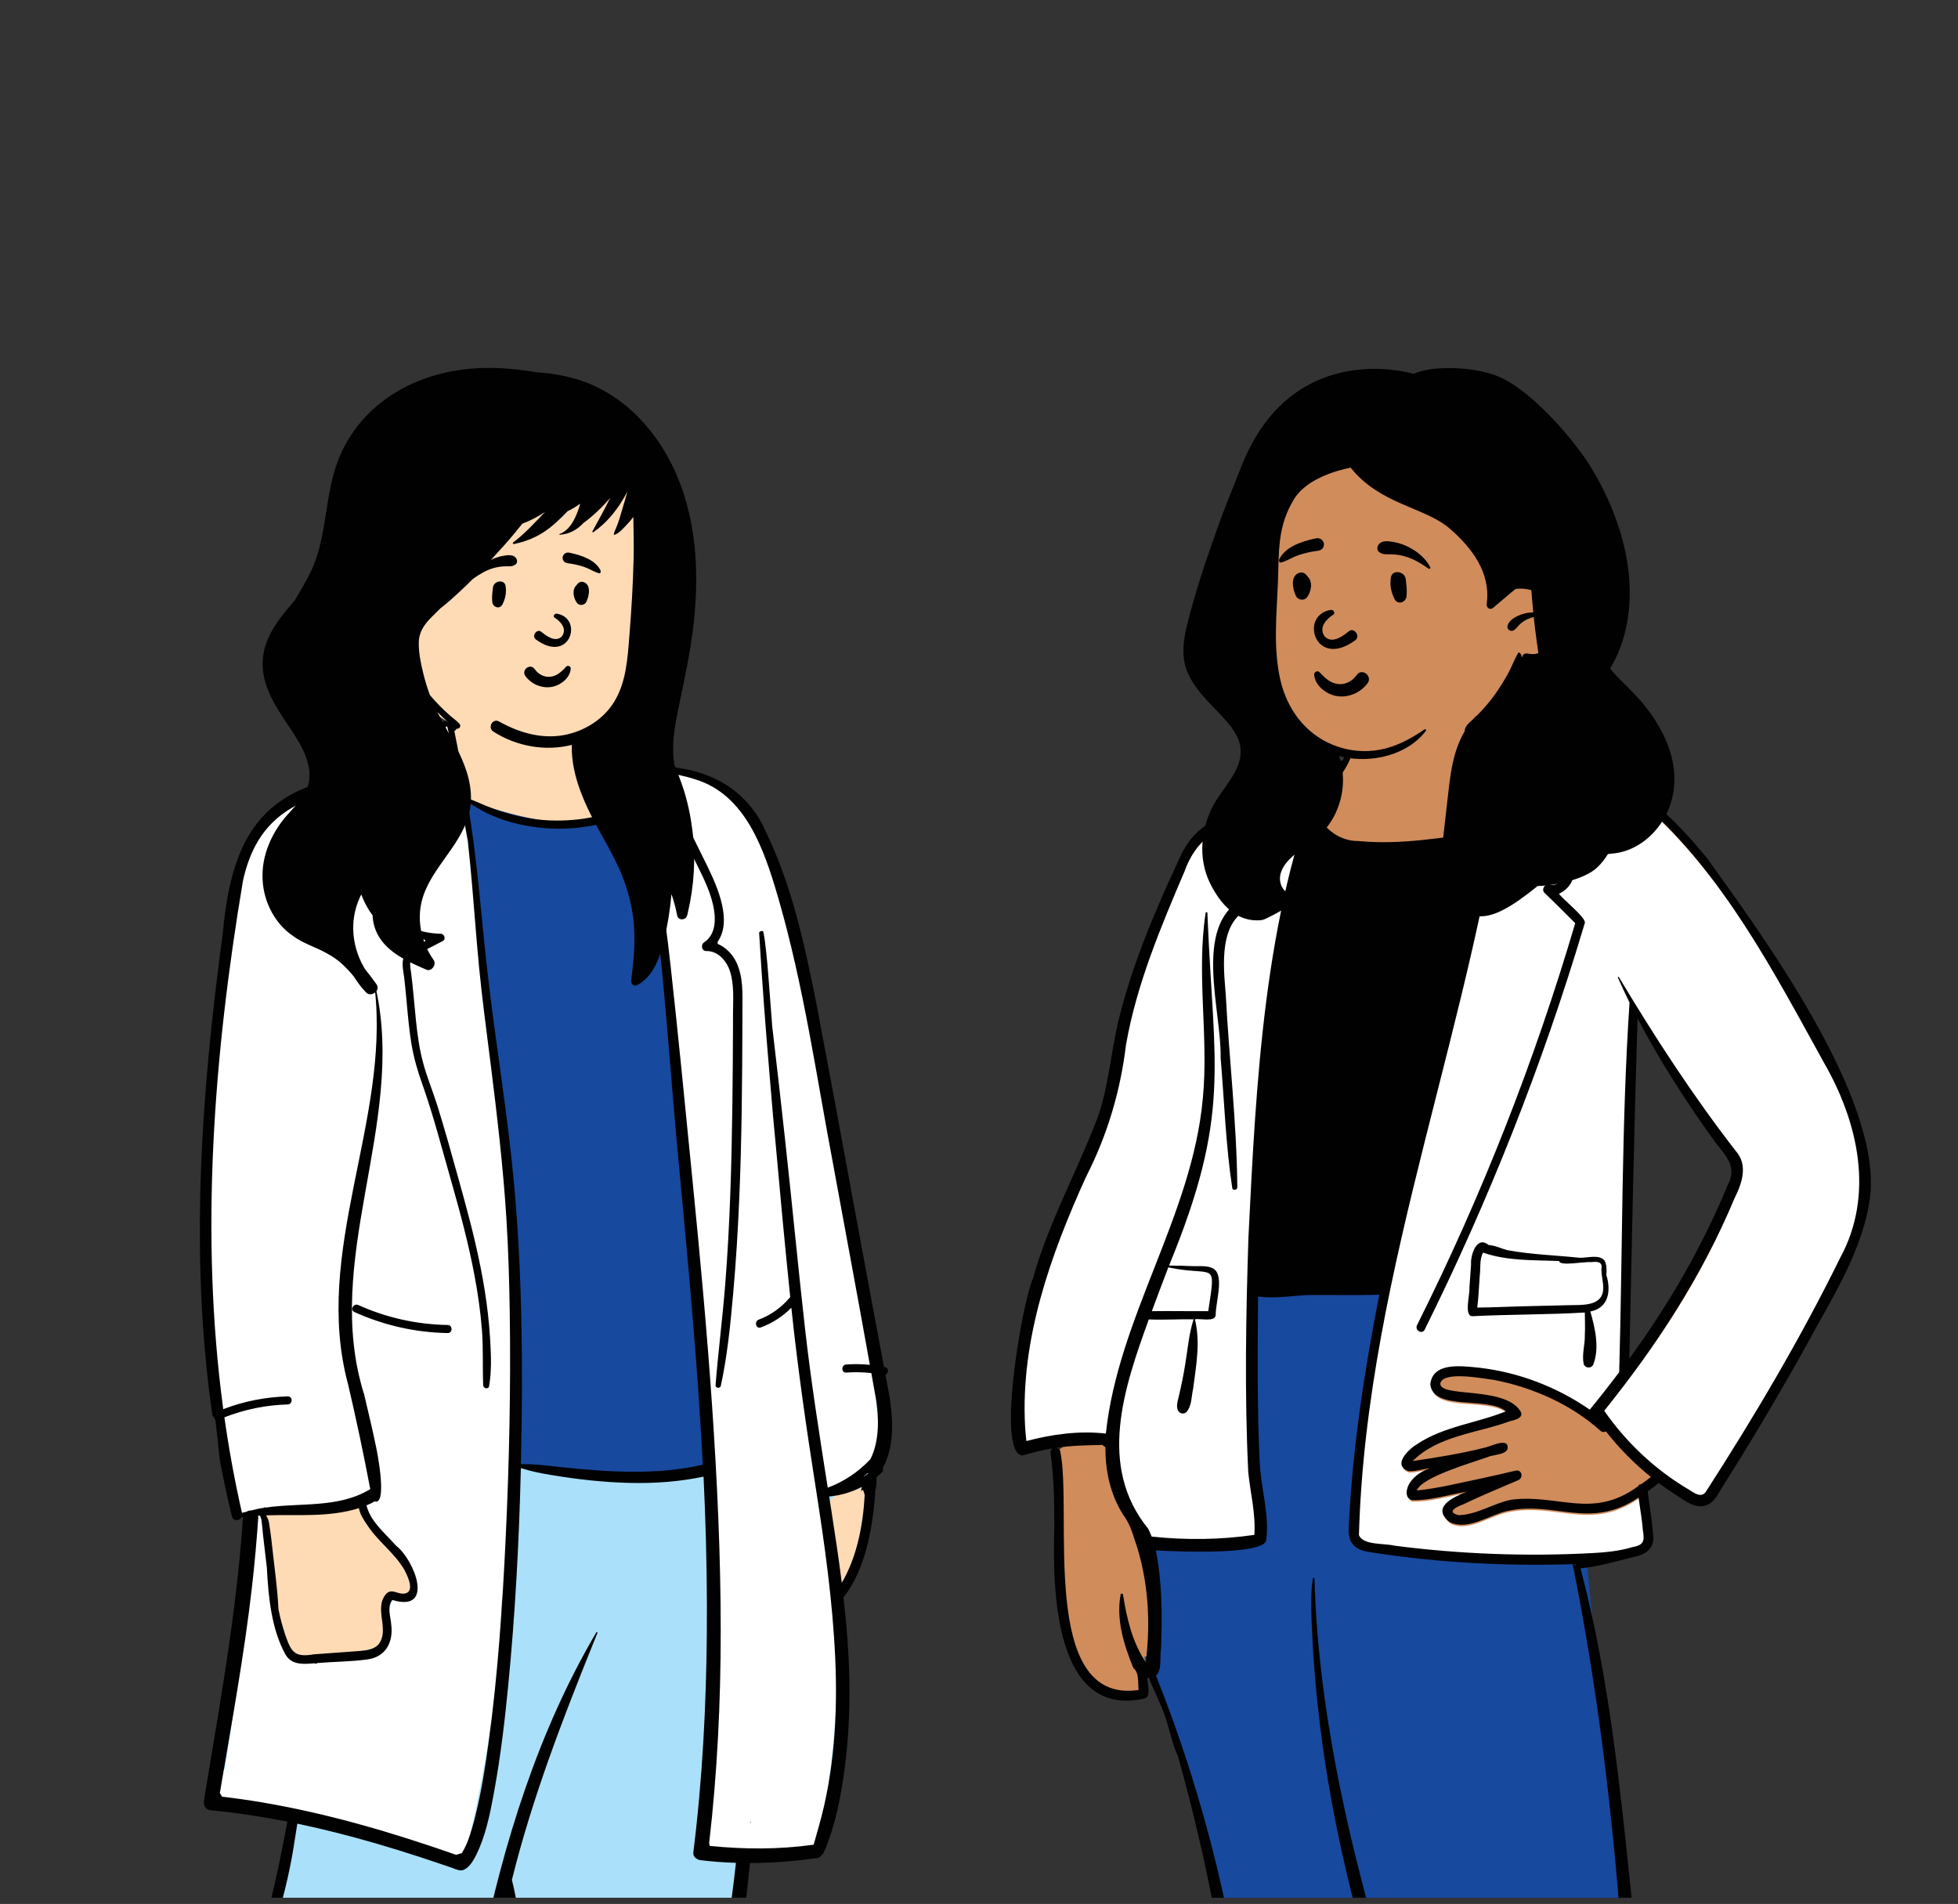
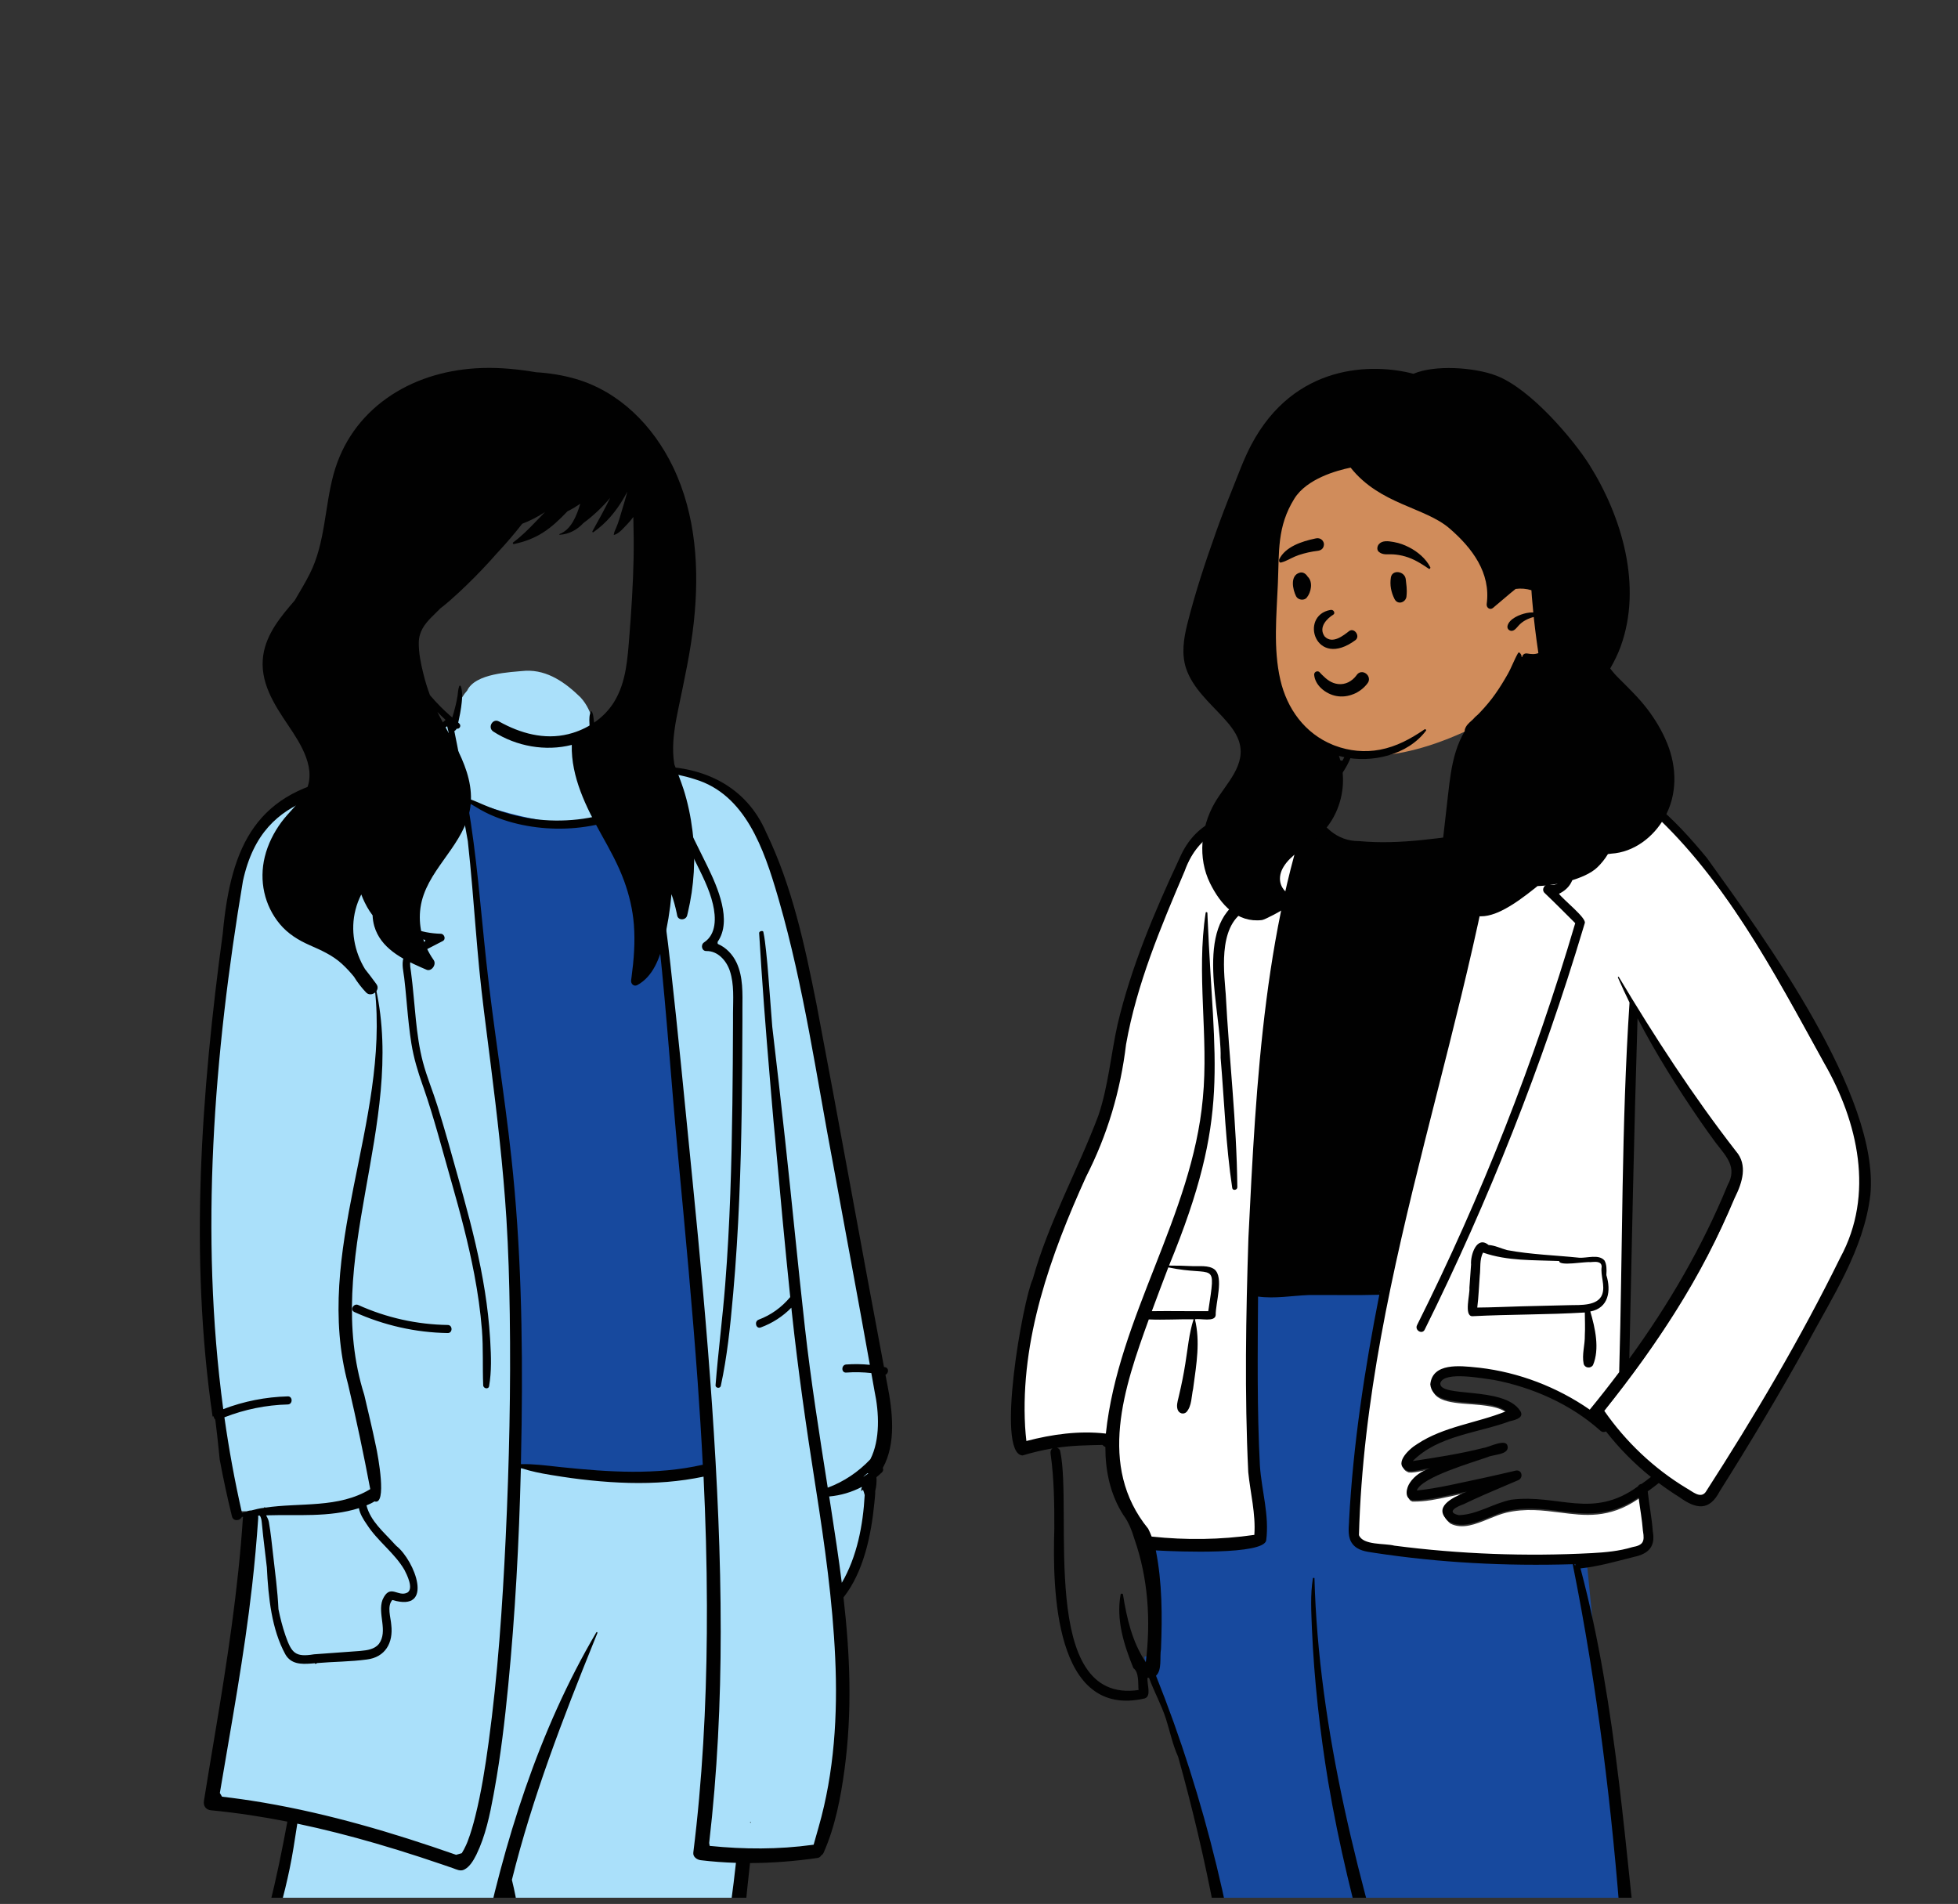
<svg xmlns="http://www.w3.org/2000/svg" id="Layer_1" viewBox="0 0 543 528">
  <rect x="0" y="0" width="543" height="528" fill="#333333" stroke="none" />
  <defs>
    <style>.cls-1{fill:none;}.cls-2{clip-path:url(#clippath);}.cls-3{fill:#17499e;}.cls-3,.cls-4,.cls-5,.cls-6,.cls-7,.cls-8{fill-rule:evenodd;}.cls-4{fill:#d08c5b;}.cls-5{fill:#aae0fa;}.cls-6{fill:#fff;}.cls-7{fill:#fedbb5;}.cls-8{fill:#010101;}</style>
    <clipPath id="clippath">
      <rect class="cls-1" x=".96" y="2" width="541.04" height="524.27" />
    </clipPath>
  </defs>
  <g class="cls-2">
    <g>
      <path class="cls-5" d="M234.85,695.38c-10.98-12.15-27.16-16.44-41.05-24.06l.3-.79c-.82-.47-1.77-.88-2.68-1.29-.16-.22-.78-.76-.96-.99,13.75-51.8,8.79-98.4,16.19-153.15,6.48-.33,14.08,.29,20.39-1.96,8.82-23.5,7.79-44.98,5.38-69.96-.11-.57-.1-.72,.33-1.17,5.47-6.11,8.43-20.79,8.81-32.24l-.06-.83c.58-.43,1.26-1.04,1.79-1.51,3.94-8.72,2.67-17.32,.55-27.12h0c-11.03-48.76-14.11-102.75-32.7-148.74-5.05-11.94-16.23-17.43-28.9-17.45h-.78c-.63-.92-1.34-1.91-2.02-2.74,.08-.1,.14-.22,.16-.35,.26-1.61-1.27-2.55-2.46-3.28-1.31-.8-2.76-1.36-4.2-1.86-1.34-.46-3.09-1.05-4.44-.28-.58,.33-.86,1.2-1.59,1.18-.04,0-.08,0-.12-.01-2.16-4.54-2.17-9.46-5.8-13.39-4.1-4-9.06-7.63-15.19-7.38-4.4,.4-13.99,.69-16.24,5.49-2.18,2.39-3.16,5.51-3.64,9.15l-1.14-.1c-.69,.62-2.06,1.92-2.77,2.6l-.08-.2c-2.33,2.08-4.7,4.48-7.33,6.08-1.23,.41-.17,2.07-.25,3.05-5.24,1.12-10.44,2.4-15.45,4.35-12,1.67-21.86,6.01-27.13,13.76-16.51,39.74-17.69,108.77-11.07,161.38,.05,.39-.06,1.04,.39,1.21,.48,3.52,.85,7.12,1.2,10.59,.77,5.58,2.17,11.12,3.42,16.52l.38-.86c.78,.08,2.37,.08,3.16,.07-2.44,27.64-6.66,53.87-11.22,80.57-.11,.5,.16,.79,.57,.8,7.26,.69,15.12,1.9,22.84,3.47-7.81,41.61-30.54,100.01-31.1,138.27-.12,13.32-4.79,38.06,9.04,41.54-2.38,9.69-7.84,17.88-13.16,25.95-4.06,7.07-2.21,18.91,5.42,22.56,13.07,4.46,27.99,7.06,41.11,4.19,2.84,.66,5.72-.21,8.23-2.07,13.19-11.75-1.56-31.46-7.86-43.96-1.46-2.28-4.08-5.84-1.55-8.65,.73,0,2.07-.44,2.33-.78-.69-1.06-.66-.82,.07-1.79,30.84-40.87,33.1-101.58,44.72-151.19l2.99,.22c6.37,55.38-22.66,93.04,6.18,149.29,.95,3.28,3.88,3.12,6.24,4-16.87,6.09-9.32,30.59,6.05,33.33,17.18,4.41,35.08,8.57,52.14,8.17,4.6,0,9.21-.23,13.71-.63,19.66,.26,23.18-13.97,8.81-27.01" />
-       <path class="cls-7" d="M94,418.39c1.88,.03,4.11-2,5.84-1.11,.56,.43,5.17,9.49,8.4,12.22l.2,.19c3.27,3.04,6.02,6.94,5.26,11.71-.52,1.84-4.52,.75-6.07,1.05-.79,8.04,2.29,14.31-8.09,15.48l-1.37,.23c-5.13,.85-15.15,2.33-18.21-.5-1.33-1.51-.93-3.66-1.02-5.53-2.21-4.13-2.19-8.99-2.54-13.56,.41-2.17-4.89-20.15-2.42-18.87,6.12-1.73,13.72-.73,20.01-1.3Zm144.07-5.46c.33-.37,.89-.42,1.34-.21,.2-.02,.41-.04,.61-.04,.36,.06,.09,.42-.12,.49,.8,1.87-4.51,33.35-8.03,25.09-.11-6.15-1.24-12.18-2.12-18.25-1.33-5.77,4.33-6.15,8.33-7.08Zm-109.61-223.69c4.7-8.29,20.72-5.63,28-2.51,7.98,3.12,7.16,12.53,8.96,19.61,2.76,.66,5.46,2.38,6.25,5.3,.96,2.69,1.84,5.41,2.72,8.12l.05,.13c.46,1.15,.97,2.89-.51,3.4-11.81,8.38-32.27,5.2-44.28-1.3-2.23-.97-2.04-6.65-2.23-8.61-.16-1.73-.35-3.45-.59-5.16-.85-1.19-2.16-6.98-.14-7.26,.59-3.91,.01-8.13,1.77-11.73Z" />
-       <path class="cls-6" d="M124.65,202.71c1.96,7.15,3.29,14.62,4.26,21.97,1.2,9.15,4.12,38.37,4.9,43.82,2.33,16.3,4.06,32.69,5.26,49.12,.67,2.94,1.03,5.95,1.21,8.96l.02,.35c.13,2.29,.27,4.7,.19,7.08,.62,4.36,1.11,8.75,1.51,13.12,1.48,16.41,1.81,32.95,1.31,49.42-.25,8.24-.67,16.47-1.37,24.68-.31,3.66-.67,7.32-1.08,10.97l-.35,3.13c-.34,2.94-.71,5.9-1.41,8.76-.16,2.86-.19,5.73-.36,8.56-.62,10.48-1.81,20.93-3.49,31.29-.85,5.2-1.81,10.37-2.86,15.53-.44,2.18-.9,4.36-1.39,6.53l-.24,1.08c-.56,2.48-.89,5.36-2.05,7.62-.4,.78-1.39,.77-1.94,.26-.02,.03-.03,.06-.05,.09-.5,.89-1.52,1.04-2.37,.64-4.18-1.95-8.44-3.71-12.75-5.33-7.59-2.85-15.38-5.14-23.29-6.85-3.99-.86-8-1.59-12.03-2.15-4.03-.57-8.1-.79-12.13-1.35-.3-.04-.53-.15-.71-.31-1.09-.04-2.15-.3-2.84-1.06l-.41-.07-.21-.04c-.14-.03-.09-.21,.03-.23,.11-.01,.21-.02,.32-.03-.16-.25-.29-.54-.39-.89-.44-1.63,.35-3.4,1.09-4.82,.39-.75,.84-1.46,1.34-2.14,.18-1.08,.36-2.15,.52-3.23,.42-2.77,.83-5.55,1.24-8.32,1.43-9.83,2.75-19.68,4.01-29.53,.93-7.25,1.74-14.52,2.92-21.73-.08-1.6-.17-3.21-.28-4.81-.1-1.44-.47-1.69-1.07-2.91-.63-.04-2.33,.39-2.96,.28-1.05,.26-1.01-1.89-1.42-3.31-4.07-14.31-5.59-29.4-6.67-44.21-1.91-26.2-.49-52.48,1.74-78.61l.07-.79c1.08-12.59,1.85-25.26,3.67-37.77,.8-5.48,1.9-10.97,3.87-16.14l.2-.53c.45-1.15,.92-2.33,1.5-3.41,.58-1.1,1.34-2.13,2.07-3.14,1.61-2.23,3.44-4.2,5.57-5.9,.03-.02,.05-.03,.08-.05,.9-.87,1.86-1.67,2.87-2.41,6.84-5,15.3-6.36,23.38-7.79,2.02-.36,2.88-2,4.88-2.43,0,0,4.92-1.03,5.03-1.4,.05-.19-.49-2.78-.39-3.19,.41-1.84,2.12-1.62,3.43-2.73,1.83-1.56,3.62-2.69,5.49-4.2,.42-.34,1.17-1.76,1.54-1.53,0,0,.95,1.85,1.01,2.07Zm43.98,4.18c-.16-.75,.34-1.61,1.26-1.31,5,1.62,9.03,3.92,12.15,8.16,2.33,0,4.67,.2,6.96,.69,2.64,.57,5.1,1.37,7.56,2.5,2.17,1,4.28,2.33,5.9,4.15,.45,.5,.85,1.04,1.22,1.6,4.48,3.14,7.31,9.03,9.34,14.11,2.09,5.22,3.48,10.76,4.92,16.2,1.63,6.13,3.1,12.31,4.43,18.52,1.27,5.93,2.41,11.89,3.4,17.87l.79,4.79c.69,4.16,1.35,8.35,1.76,12.54,.88,3.15,1.73,6.3,2.44,9.51,3.11,13.88,6.03,27.83,8.24,41.89,2.2,14.01,3.86,28.12,4.96,42.27,.05,.62-.24,1.03-.65,1.22-.05,.4-.12,.79-.22,1.18-.79,3.02-2.91,5.52-5.41,7.21-2.87,1.95-6.06,3.21-9.23,4.55,.98,4.31,1.66,8.7,2.17,13.14,1.61,13.93,2.01,27.95,1.41,41.97-.3,7-.89,13.98-1.71,20.93-.41,3.44-.86,6.87-1.37,10.29-.23,1.53-.47,3.06-.72,4.59l-.15,.92c-.3,1.74-.48,3.43-1.32,5-.59,1.09-1.71,1.11-2.49,.54-1.33,.55-3.19,.59-4.29,.74-2.84,.39-5.69,.76-8.56,.98-2.84,.21-5.72,.34-8.56,.13-1.42-.1-2.83-.29-4.23-.54l-.37-.07c-.62-.11-1.25-.25-1.84-.45-.66-.23-1.27-.61-1.93-.85-.21-.08-.28-.28-.19-.49,.16-.38,.33-.73,.53-1.08,.03-.06,.13-.04,.13,.04,0,.3-.01,.59-.03,.88,.08,0,.16,0,.25,0,.03-.85-.08-1.69,0-2.54l.15-1.64c.03-.27,.05-.55,.08-.82,.16-1.64,.45-3.28,.71-4.9,.54-3.47,1-6.95,1.35-10.44,1.26-12.32,1.34-24.74,1.53-37.12l.03-2.17c.08-5.42,.19-10.85,.46-16.27-.06-.85-.12-1.71-.18-2.55-.32-4.45-.54-8.91-.81-13.37-.95-15.68-1.95-31.37-2.76-47.06-.13-2.5-.25-5.01-.35-7.51-1.47-7.25-2.17-14.62-2.9-21.99-1.44-14.5-2.76-29.01-3.96-43.53-.6-7.26-1.18-14.52-1.76-21.78-.24-3.01-.48-6.02-.69-9.03-.18-.97-.36-1.95-.55-2.91-2.02-10.35-4.04-20.7-6.06-31.05-.94-4.82-5.9-18.43-6.83-20.57-.29-.68-2.67-4.23-3.66-5.22l-.05-.05c-.34-.35-.84-1-.57-1.5,.07-.13,.17-.21,.28-.25Zm-68.58,208.56c-3.02,.82-6.28,2.18-9.35,2.79-4.11,.81-8.27-.04-12.44,.3-2.02,.16-5.93,.98-5.82,1.36,.03,.09,.05,.19,.07,.28,.06,0,.13,.04,.13,.12v.4c.64,2.78,.65,5.84,.8,8.65v.25l.33,2.88c.56,4.96,1.18,9.9,2.32,14.75,.91,3.86,2.02,7.77,3.66,11.37,.23,.5,.47,1,.73,1.49l1.07,.02h.53c2.11,.02,4.22,.11,6.33,.06,4.11-.08,8.23-.41,12.3-1.05,1.96-.3,3.91-.67,5.85-1.1,.29-2.39,.59-4.77,.88-7.16l.45-3.58c.29-2.3,.78-4.16,3.06-5.06,1.02-.4,2.07-.57,3.13-.6l.05-.51c.28-2.84,.15-5.46-1.29-7.95-1.02-1.76-2.4-3.23-3.81-4.66l-1.69-1.7c-2.75-2.79-5.37-5.7-5.86-9.82-.71-.66-1.05-.66-1.42-1.55Zm18.91,36.76c.39-.18,.23-.58,.1-.23v.03c-.03,.07-.06,.14-.1,.21Z" />
      <path class="cls-3" d="M129.23,221.71l1.93,15.6,5.07,49.57,5.23,46.48,2.07,64.23v9.57h7.34c2.79,0,25.4,3.6,25.4,3.6l21.37-3.6-6.66-79.15-5.88-57.49s-7.49-45.93-8.83-47.02c-1.34-1.1-4.62,4.79-17.36,4.79s-29.67-6.58-29.67-6.58Z" />
      <path class="cls-8" d="M127.33,190.31c.09-.23,.36-.23,.45,0,.66,1.68,.33,4.1,.1,5.86-.22,1.74-1.11,5.74-1.27,5.99l-.03,.04c-.2,.27-.37,.44-.58,.55,1.1,5.35,2.09,10.72,2.98,16.12,.15,.8,.3,1.6,.45,2.4,.58,.29,1.2,.45,1.83,.7,.99,.39,1.96,.84,2.94,1.25,1.96,.82,3.91,1.54,5.94,2.16,4,1.22,8.11,1.96,12.29,2.13,4.16,.17,8.33-.14,12.41-1.02,1.94-.42,3.89-.92,5.75-1.63,.79-.3,1.57-.68,2.24-1.21,.64-.51,1.08-1.2,1.74-1.69,.03-.02,.06-.04,.08-.05-.37-1.11-.76-2.21-1.17-3.31-.59-1.31-1.15-2.64-1.77-3.93-.6-1.26-1.21-2.52-1.82-3.78-.06,0-.12-.02-.17-.04-2.36-.97-4.23-2.87-5.23-5.28-.56-1.34-.9-2.79-.98-4.25l-.04-.78c-.06-1.11-.07-2.47,.47-3.29,.03-.05,.11-.06,.14,0,.59,.95,.5,2.39,.74,3.48l.09,.39c.25,1.09,.53,2.2,1,3.21,.58,1.26,1.36,2.44,2.38,3.33l-.37-.74-.48-.96c-.16-.32-.1-.8,.25-.97,1.25-.61,2.46-.58,3.59,.01,1.1-.02,2.19,.15,3.27,.6,2.23,.91,4.04,2.45,5.62,4.27,.74,.85,1.42,1.75,2.07,2.68,12.82,.04,24.7,5.4,30.25,18.32,7.22,14.94,10.72,31.44,13.96,47.68,6.38,33.48,12.38,67.05,18.7,100.54,.11,.02,.22,.04,.33,.06,1.13,.24,.94,1.73,.08,2.1l.41,2.15,.09,.46c1.48,7.54,2.52,16.41-1.24,23.23,.18,.37,.16,.83-.23,1.21-.5,.48-1.01,.92-1.53,1.35,.09,1.3-.02,2.58-.34,3.83,.04,1.14-.19,2.38-.24,3.34-.87,8.83-2.96,19.09-8.56,26.17,.9,7.88,1.53,15.78,1.64,23.72,.12,8.01-.28,16.02-1.35,23.96-1.05,7.79-2.61,15.93-5.8,23.11-.15,.34-.37,.57-.62,.71-.23,.39-.59,.68-1.03,.75-6.19,.89-12.48,1.4-18.76,1.42-2.21,19.55-3.63,39.2-4.82,58.81l-.08,1.34c-1.85,30.47-2.43,61.51-10.92,90.98l.12,.12,.61,.27c.81,.37,1.62,.75,2.37,1.23,.49,.31,.56,.84,.39,1.27,3.28,2.19,7.1,3.59,10.74,4.96,10.93,4.02,21.04,10.31,29.46,18.55,15.14,14.1,11.88,29.69-9.83,29.74-20.02,1.88-40.28-.49-59.62-6.02-1.06-.3-2.2-.53-3.16-1.09-1.19-.03-2.4-.23-3.41-.46-9.25-2.15-16.97-10.77-16.82-20.79,.06-5.13,2.13-11.33,6.87-13.7-1.75-.52-2.69-2.02-3.37-3.65-.65-1.31-1.28-2.62-1.89-3.95-3.86-8.4-6.69-17.28-8.61-26.36-7.62-30.1,1.74-60.06,5.2-90.12,.08-3.72,.11-7.43,.04-11.16-.08-3.94-.29-7.89-.56-11.82-.11-1.63-.26-3.26-.39-4.89l-.09-1.22c0-.11-.02-.23-.03-.34-12.19,51.3-12.96,108.2-44.99,151.76,1.09,1.74-1.23,2.88-2.77,3.09-1.34,1.88,1.11,4.84,2.01,6.38,1.46,2.5,2.84,5.06,4.18,7.64l.92,1.72c5.98,11.13,13.93,26.82,2.39,36.64-2.55,1.96-5.93,3.1-9.11,2.45-3.57,1.01-7.3,1.31-11,1.15-7.27-.16-14.52-1.16-21.62-2.73l-1.26-.29c-2.7-.62-5.43-1.31-7.94-2.51-8.58-4.29-10.54-16.62-6.1-24.72,1.49-2.85,3.55-5.31,5.26-8.01,3.15-4.98,5.65-10.49,7.35-16.18-.08-.03-.16-.05-.24-.08-.34,.13-.75,.11-1.18-.12-11.33-7.03-7.54-30.55-7.26-42.43,2.38-30.85,9.71-61.09,18.8-90.52,5.65-15.07,9.15-30.67,12.05-46.43-7.01-1.39-14.08-2.46-21.2-3.15-1.39-.13-2.16-1.21-1.93-2.61,.77-4.85,1.58-9.7,2.39-14.54l.7-4.2c3.31-19.81,6.38-39.61,7.71-59.68,0-.11,.02-.22,.04-.33-.11,0-.22,0-.32,0-.5,1.12-2.39,1.34-2.76-.17-1.28-5.21-2.41-10.46-3.39-15.74l-.27-2.65c-.27-2.65-.55-5.31-.9-7.95l-.07-.49c-.24-.19-.39-.51-.42-.85-.1-.03-.21-.03-.32,0-6.46-44.43-3.17-89.68,2.83-133.97,2.27-24.68,9.47-39.62,35.01-43.58,5.35-1.08,10.79-1.73,16.03-3.26l-.02-.17c-.11-.87-.48-2.16-.19-3.02,.24-.73,1.28-1.07,1.86-1.48,.94-.67,1.84-1.39,2.71-2.14,1.79-1.53,3.47-3.18,5.27-4.72,.05-.04,.13-.02,.16,.04,.46-.44,.93-.87,1.41-1.3,.38-.34,1.03-.3,1.27,.16,.39-1.15,.73-2.33,1.01-3.52,.22-.92,.43-1.84,.57-2.77,.14-.91,.15-1.89,.47-2.75Zm-35.88,493.11c-5.76,1.3-11.68,.86-17.53,.66-1.83,3.56-2.98,7.48-3.87,11.38-.88,5.96-4.27,4.14-2.3-.86,1.23-3.89,3.34-7.36,5.79-10.53-.81-.03-1.62-.04-2.43-.05-1.36,.24-2.73,.38-4.1,.55-1.75,.22-3.5,.5-5.26,.6-.64,.04-1.33,.04-2.01,0-.51,.14-1.01,.28-1.51,.45-.1,9.26-4.78,17.2-9.63,24.66-3.93,6.95-1.78,18.17,6.52,20.32,11.5,3.85,23.66,4.04,35.6,4.76,.28-1.21,1.65-1.67,2.76-1.53,3.08,.54,6.25-1.15,8.05-3.69,7.31-11.8-5.17-26.56-8.71-37.91l-.12-.28c-.98-2.32-2.94-6.26-1.22-8.51Zm97.2-12.35c-1.17,.24-2.33,.5-3.49,.78l-.17,.05c-.18,.47-.5,.88-.91,1.1,1.6,1.49,3.15,3.12,4.51,4.87l.18,.24c1.44,1.89,3.16,3.54,3.86,5.9,.23,.77-.64,1.39-1.29,1.02-2.12-1.22-3.36-3.45-4.66-5.47-1.27-1.98-2.28-4.17-3.02-6.4-6.06,.25-11.9,5.09-17.42,7.57-3.08,5.37-3.7,11.64-3.55,17.75-2.28,4.54-5.34-10.09,2.17-17.08l-.26,.11c-4.07,1.69-8.54,2.56-12.82,.98,.08,.16,.08,.74-.24,.51-.86-1.07-2.84,3.06-3.09,3.6-5.34,11.06,1.26,23.37,12.7,25.98,.73-1.87,3.55-1.47,2.66,.62l.02,.04,.02,.02c1.1,.33,2.85,.35,3.27,1.59,15.62,4.31,31.88,5.9,48.02,5.77,7.08-.62,22.87,1.1,26.11-6.73,2.51-9.44-7.88-17.51-14.09-22.83-4.03-3.23-8.38-6.06-12.93-8.44-4.02-2.1-8.5-3.77-12.59-5.98-.04,.01-.07,.02-.11,.03-2.99,.52-5.69-2.05-8.02-3.61-1.19-.8-2.46-1.51-3.81-1.98-.13,.06-.25,.11-.38,.13,.2,.21-.27,.24-.1,0-.21-.03-.4-.08-.57-.16Zm23.96,33.26c-2.91,.22-3.57-6.29-1.95-4.5,.19,.68,.52,1.39,.96,1.95l.11,.13c.54,.62,2.37,1.96,.89,2.42Zm-133.95-17.61c.06-.11,.23-.06,.23,.06-.05,1.5-.15,2.81,.21,4.29,.35,1.42,1.01,2.65,1.79,3.85,.57,.88-.77,1.64-1.36,.82-1.69-2.37-2.3-6.36-.88-9.02Zm98.59-11.61c.04-.18,.32-.18,.35,0,.95,3.14,1.23,6.46,1.97,9.67,.13,1.83,3.14,7.8,.35,8.23-2.6,.04-2.75-6.27-3.17-8.25l-.04-.34c-.33-3.1-.49-6.33,.55-9.3Zm-106.76,9.25c.13,0,.13,.21,0,.21s-.13-.21,0-.21Zm73.96-277.21l-.02,.66c-.49,19.94-1.56,39.88-3.5,59.72-.94,9.63-2.07,19.26-3.8,28.77l-.26,1.44c-1.03,5.6-2.24,11.4-4.72,16.5l-.14,.28c-.75,1.49-1.79,3.22-3.28,3.96-1.08,.54-2.12-.05-3.17-.42-.96-.33-1.92-.67-2.88-.99-2.08-.71-4.16-1.41-6.25-2.09-4.04-1.32-8.1-2.57-12.18-3.76-7.2-2.09-14.47-3.95-21.8-5.49-.34,2.24-.69,4.49-1.06,6.73-2.43,15.06-7.58,29.32-11.97,43.85-10.36,35.78-19.19,73.04-17.41,110.63,.24,2.89,.73,5.77,1.71,8.5,.9,2.5,2.49,4.75,4.13,6.78,.32,.39,.42,.84,.36,1.25,.04,.11,.06,.23,.07,.36,.67,.14,1.36,.21,2.06,.23,9.74-3.92,20.86-.66,30.86-3.68,.08-1.05,.45-2.2,.88-3.16,9.01-12.57,15.78-26.73,20.82-41.44,10.46-30.29,14-62.4,20.37-93.72,6.42-31.14,16-62.02,32.1-89.37,.12-.2,.39-.03,.3,.18l-.81,2.01c-8.77,21.7-17.24,43.63-22.9,66.44,12.04,48.54-18.49,92.62,4.07,144.09,.96,2.4,2,4.76,3.1,7.09,.72,2.04,3.12,5.03,2.94,7.02,8.55,1.78,15.69-4.43,22.81-8.22l.22-.1c2.43-1.09,6.78-3.49,9.14-2.16,.04,.03,.08,.06,.12,.09,.21-.05,.42-.09,.63-.13,.67-.2,1.34-.39,2.01-.57,.16-.05,.32-.09,.49-.14,.02-1.51,.5-3.29,.92-4.49,12.42-46.1,8.64-94.66,15.05-141.74,.2-1.82,.41-3.64,.63-5.46-3.27-.1-6.53-.34-9.76-.73-.99-.12-2.22-.89-2.06-2.13,.3-2.45,.59-4.89,.85-7.34,2.18-20.32,2.97-40.76,2.92-61.2-.03-11.91-.37-23.81-.93-35.7-3.31,.69-6.66,1.17-10.02,1.45-7.09,.59-14.2,.31-21.27-.41-3.58-.36-7.13-.86-10.68-1.45l-.62-.1c-2.6-.43-5.22-.95-7.73-1.77l-.3-.1Zm-60.79,241.51c.13-.25,.53-.08,.45,.19-2.85,9.27-5.29,18.67-7.41,28.15-1.23,6.47-5.27,4.52-3.46-1.2,2.31-9.46,5.86-18.59,10.43-27.14Zm72.35,2.82c-.01-.23,.32-.26,.38-.05,1.82,5.88,4.27,11.61,7.72,16.68,1.07,1.57,2.57,3.02,3.1,4.9,.25,.88-.69,1.46-1.41,1.12-1.82-.88-2.97-3.02-3.99-4.73l-.06-.09c-3.26-5.38-5.42-11.46-5.75-17.82Zm-61.05,12.54c.24-.31,.68,.09,.51,.41l-.08,.15c-.77,1.58-5.29,11.17-5.9,7.38,1.19-2.98,3.53-5.44,5.47-7.94Zm96.49,5.51s-.07,.07-.11,.1c.34,.12,.68,.26,1,.41-.3-.16-.6-.33-.9-.51ZM124,201.38l-.43,.31c-2.44,2.06-4.92,4.07-7.38,6.1-.27,.25-.54,.49-.82,.73-.32,.26-1.09,1.18-1.09,1.18,.26,.95,.42,1.97,.66,2.93l.07,.29c.42,1.55,.75,3.11,1.1,4.67,.85,3.81,1.32,7.69,1.33,11.6,0,3.06-.38,6.12-.67,9.16l-.35,3.71c-.18,1.86-.35,3.72-.52,5.57-.28,3.1-.55,6.21-.74,9.32v.15c-.04,.77,.13,.68,.96,.91h.05c.64,.2,1.3,.36,1.96,.49,1.36,.27,2.73,.41,4.12,.45,.98,.03,1.51,1.52,.53,2.02-1.86,.94-3.71,1.9-5.55,2.87l-1.29,.68c-.92,.48-1.9,.95-2.13,2.08-.2,.99,.05,2.07,.18,3.05,.58,4.37,.88,8.76,1.34,13.14,.41,3.96,.94,7.92,1.96,11.77,1.08,4.1,2.75,8.04,4.01,12.09,2.14,6.88,4.08,13.84,6,20.79l1.28,4.64c2.37,8.58,4.5,17.25,5.89,26.06,.68,4.31,1.17,8.64,1.44,12.99l.05,.86c.24,4.12,.38,8.33-.32,12.4-.17,1-1.6,.69-1.64-.23-.21-5.13,.05-10.24-.35-15.37-.41-5.15-1.15-10.27-2.11-15.34-1.64-8.66-3.92-17.18-6.33-25.64l-.2-.71c-2.43-8.49-4.63-17.06-7.53-25.4l-.26-.73c-1.35-3.81-2.48-7.54-3.13-11.55-.56-3.47-.9-6.97-1.22-10.47l-.16-1.75c-.18-2-.37-4-.61-6-.21-1.77-.75-3.74-.22-5.5,.57-1.91,2.34-2.7,3.93-3.54,.65-.34,1.31-.69,1.96-1.03,.13-.07,.21-.47,.05-.5-.12-.02-.78-.16-.78-.16-1.21-.25-3.1-.52-3.76-1.69-.32-.56-.26-1.22-.22-1.83,.05-.89,.12-1.78,.18-2.67,.13-1.92,.28-3.85,.44-5.77,.27-3.25,.56-6.49,.85-9.73,.28-3.19,.68-6.4,.68-9.6,0-4.19-.62-8.21-1.52-12.26-.32-1.44-.57-2.87-.78-4.32-17.91,8.76-39.72,4.99-45.54,31.71-8.07,48.04-11.99,97.96-5.46,146.47,5.73-2.19,11.78-3.38,17.91-3.54,1.4-.04,1.4,2.2,0,2.24-6.03,.15-11.96,1.37-17.59,3.56,1.26,8.89,2.87,17.72,4.87,26.49,.43-.09,.86-.2,1.28-.31,.39-.24,.85-.35,1.29-.34,1.18-.31,2.37-.61,3.59-.74-.04-.2,.27-.26,.27-.04,9.75-1.47,20.32,.25,29.15-5.14-1.83-9.7-3.88-19.37-6.13-28.98-9.98-36.89,11.53-72.73,7.4-109.67-.02-.19,.28-.22,.32-.04,8.26,37.61-15.09,75.05-3.25,112.56,1.08,4.67,2.23,9.33,3.19,14.03l.05,.21c.56,2.58,3.16,16.52-.4,15.29-.69,.45-1.46,.8-2.23,1.11,1.12,4.41,4.83,7.42,7.67,10.59l.1,.11,.51,.53c5.13,4.06,10.7,18.57-1.12,15-1.54,1.81-.42,4.8-.28,6.93,.59,4.99-1.69,8.93-6.74,9.57-4.6,.63-9.29,.6-13.91,1v.11c-.19,.03-.36,.07-.54,.1l.03-.17-1.11,.09c-2.74,.2-5.55,.19-7.12-2.58-3.77-6.92-4.7-15.59-5.12-24.14l-.07-.57c-.33-2.66-.64-5.32-.94-7.98-.1-.91-.19-1.83-.28-2.74l-.11-1.08c-.07-.69-.17-1.43-.57-1.94-.16,.01-.32,.03-.47,.04,.04,.2,.06,.42,.05,.67-.43,6.28-.99,12.55-1.7,18.8-2.18,19.27-5.74,38.31-8.94,57.41l.61,1.03c3.61,.42,7.21,.93,10.8,1.53l.77,.13c18.16,3.1,35.93,8.36,53.34,14.46l1.57-.45s.06-.09,.08-.13c.2-.32,.39-.65,.56-.98,.18-.33,.34-.67,.5-1.02l.3-.67c.06-.14,.05-.14,.23-.59,.86-2.25,1.52-4.59,2.1-6.93,1.67-6.69,2.74-13.55,3.67-20.38,2.56-18.8,3.84-37.81,4.74-56.76,.98-20.7,1.43-41.43,1.13-62.15-.13-8.79-.38-17.57-.93-26.34-.9-14.35-2.58-28.63-4.37-42.89l-.39-3.06c-.98-7.79-2.02-15.56-2.78-23.38-.73-7.57-1.29-15.17-1.94-22.75-.36-4.22-.76-8.43-1.22-12.63-.73-4.11-1.5-8.21-2.17-12.34-.99-6.06-2.08-12.11-3.23-18.14l-.33-1.39Zm54.37,9.67l-.21-.25c-2.19-2.57-5.28-5.19-8.72-4.95-.12,0-.16,.54-.16,.54,.52,.95,1.03,1.9,1.53,2.86,.06,.08,.11,.18,.15,.28,.66,1.27,1.3,2.55,1.92,3.84l.52,1.08c1.33,2.74,2.78,5.5,3.45,8.5,.01,.05,.02,.1,.01,.15,5.27,14.01,7.4,29.35,9.04,44.13,2.13,19.05,3.97,38.14,5.86,57.22l.3,3.01c2.06,20.74,3.99,41.49,5.41,62.29,1.43,20.87,2.41,41.79,2.4,62.72,0,19.58-.95,39.18-3.2,58.63l.14,.8c9.52,.97,19.01,1.01,28.53-.29l.3-.04c.44-1.63,.91-3.25,1.38-4.87,4.36-15.22,5.32-31.18,4.6-46.96-.71-15.74-2.92-31.33-5.35-46.87l-.24-1.53c-2.47-15.72-4.72-31.43-6.42-47.26l-.15-1.43c-2.4,2.45-5.29,4.3-8.49,5.48-1.31,.48-1.87-1.63-.62-2.14l.04-.02c3.42-1.27,6.4-3.43,8.76-6.27-1.51-14.61-2.86-29.23-4.17-43.85-.33-3.07-.56-6.15-.84-9.22-.24-2.65-.46-5.3-.67-7.94-1.13-13.3-2.15-26.61-2.94-39.94-.03-.56,1.07-.76,1.16-.34,.39,1.78,.56,3.61,.77,5.42,.26,2.28,.45,4.58,.63,6.88,.38,4.68,.73,9.37,1.08,14.05,1.24,10.36,2.39,20.72,3.53,31.09,1.92,17.42,3.56,34.88,5.52,52.3,1.67,14.88,4.01,29.63,6.33,44.41,4.48-1.66,8.51-4.37,11.82-7.88,2.77-5.42,2.42-12.99,1.17-18.84-.3-1.69-.6-3.38-.9-5.06-2.31-.26-4.64-.31-6.98-.14-1.4,.1-1.39-2.14,0-2.24,2.2-.16,4.39-.12,6.57,.09-3.32-18.59-6.8-37.14-10.2-55.71-4.63-24.42-8.12-49.16-15-73.06l-.35-1.21c-3.82-13.06-8.98-28.2-22.93-32.4-3.08-1.01-6.28-1.62-9.51-2.03,1.83,2.94,3.33,6.13,4.75,9.26,2.46,5.42,5.17,10.73,7.79,16.08l.46,.94c2.76,5.68,6.84,14.94,2.82,20.75-.08,.11-.08,.63,.04,.68,2.24,.95,4.09,2.89,5.15,5.15l.05,.1c1.81,3.94,1.62,8.43,1.59,12.69v3.36c-.06,16.47-.17,32.93-.88,49.38-.37,8.71-.9,17.42-1.67,26.11l-.1,1.08c-.73,8.25-1.59,16.57-3.34,24.66-.18,.84-1.53,.66-1.46-.2,.74-9.33,1.95-18.61,2.68-27.94,1.32-16.67,1.77-33.38,1.99-50.1,.1-7.43,.14-14.87,.17-22.31v-2.79c.02-3.86,.36-7.98-.86-11.69-.95-2.91-3.38-5.62-6.54-5.55-1.28,.03-1.63-1.73-.63-2.39,3.47-2.29,3.32-6.92,2.46-10.6-1.02-4.37-3.15-8.31-5.09-12.3l-.12-.24c-2.45-5.07-4.98-10.11-7.41-15.2l-.44-.94c-1.81-3.84-3.6-7.76-6.32-11.03Zm29.75,294.21c.14,0,.14,.23,0,.23s-.14-.23,0-.23Zm-108.59-87.02c-8.3,2.62-17.11,1.72-25.67,1.99l.04,.22c.34,.54,.58,1.16,.67,1.67,.51,2.9,.81,5.87,1.14,8.8,.58,5.11,1.27,10.2,1.51,15.33,.48,2.4,1.09,4.78,1.88,7.11l.1,.3c1.68,4.75,2.68,5.97,7.88,5.11,4.13-.31,8.26-.58,12.39-.9l.57-.05c1.79-.16,3.83-.45,5.03-1.92,2.62-3.58-.42-8.34,1.01-12.24,2.09-4.73,4.28-.57,6.96-2.04,1.7-1.18-.21-4.96-.88-6.26-2.75-4.72-7.43-7.94-10.39-12.55l-.12-.17c-.81-1.18-1.86-2.82-2.11-4.4Zm139.44-5.88c-2.8,1.46-5.86,2.36-9.02,2.64l.5,3.19c1.07,6.9,2.13,13.82,3,20.75,4.21-7.21,5.9-15.99,6.35-24.34-.13-.5-.27-.99-.46-1.45-.18,.12-.36,.24-.54,.35l.05-.32,.09-.64h.14c-.03-.06-.06-.12-.1-.18Zm1.79-3.7l-.02-.11-.19,.02c-.35,.3-.7,.6-1.06,.88l.04,.04c.42-.26,.82-.54,1.22-.83Zm-111.12-186.26l.07,.42c2.5,14.43,3.56,29.09,5.13,43.67,1.97,18.23,5,36.33,6.98,54.57,2.67,24.53,3.16,49.2,2.84,73.86-.05,3.71-.12,7.42-.2,11.12,3.4-.1,6.82,.36,10.2,.72l1.21,.13c13.01,1.36,26.18,2.22,39.03-.69-.39-7.72-.88-15.44-1.43-23.15-1.49-20.66-3.42-41.29-5.37-61.91-1.86-19.73-3.16-39.52-5.26-59.22-1.37-12.82-3.55-25.47-7.4-37.62-1.19,2.02-4.38,3-6.65,3.6l-1.09,.28c-7.02,1.84-14.38,2.11-21.51,.84-3.59-.64-7.1-1.67-10.44-3.19-1.72-.78-3.34-1.75-4.95-2.73-.33-.2-.76-.42-1.16-.7Zm-31.39,141.43c-1.28-.58-.17-2.51,1.1-1.93,7.82,3.54,16.28,5.41,24.82,5.54,1.4,.02,1.4,2.26,0,2.24-8.94-.14-17.73-2.14-25.92-5.84Z" />
-       <path class="cls-7" d="M179.29,137.98c-2.29-8.56-11.03-12.3-18.9-12.89-21.31-2.3-43,10.03-52.45,30.01-7.56,15.18-7.8,31.12,8.46,39.78,.89,.51,1.81,1.05,2.76,1.54,.82,.79,1.67,1.56,2.59,2.2,8.85,6.04,19.72,8.65,30.25,8.09,15.55-.33,21.1-11.27,24.49-25.31,3.58-13.97,5.58-29.14,2.8-43.42h0Z" />
      <path class="cls-8" d="M189.5,218.7c-.73-2.28-1.64-4.49-2.49-6.72-.18-1.11-.3-2.23-.33-3.36-.12-4.04,.61-8.11,1.43-12.05,1.66-7.99,3.42-15.9,4.3-24.04,1.58-14.56,.64-29.7-5.74-42.99-5.53-11.51-14.9-20.93-27.01-24.46-3.58-1.04-7.26-1.62-10.97-1.85-.46-.08-.92-.15-1.37-.22-5.16-.81-10.38-1.21-15.6-.86-8.65,.58-17.22,3.16-24.42,8.26-7.25,5.13-12.4,12.33-14.8,21.12-2.49,9.14-2.28,19.03-6.59,27.59-1.27,2.53-2.76,4.94-4.17,7.38-3.76,4.35-7.84,9.19-8.73,15.17-1.1,7.39,3,13.64,6.88,19.41,3.51,5.21,8.27,12.4,4.66,18.82-1.7,3.03-4.43,5.29-6.48,8.05-2.12,2.87-3.78,6.15-4.64,9.67-1.61,6.6-.13,13.48,4.18,18.64,2.24,2.69,5.12,4.46,8.24,5.84,3.19,1.41,6.31,2.76,8.94,5.16,1.21,1.1,2.31,2.3,3.35,3.56,.97,1.58,2.1,3.05,3.38,4.4,1.41,1.49,4.16-.55,2.87-2.3-.1-.13-.19-.26-.28-.39-.94-1.28-1.89-2.55-2.88-3.78-2.96-4.86-4.1-10.82-2.63-16.5,.38-1.48,.92-2.88,1.59-4.2,.14,.38,.3,.76,.46,1.14,.64,1.46,1.54,3.18,2.68,4.65,.04,1.01,.19,2.01,.47,2.99,1.76,6.08,7.64,9.08,12.94,11.42,.52,.23,1.03,.45,1.54,.67,1.38,.6,2.85-1.45,1.99-2.68-.23-.32-.45-.66-.66-.99-2.49-3.99-3.67-8.77-3-13.53,.71-5.03,3.56-9.2,6.4-13.19,2.79-3.93,5.78-7.94,7.03-12.73,1.38-5.29,.12-10.57-2.01-15.45-1.95-4.46-4.55-8.57-6.73-12.91,.75,.77,1.52,1.52,2.31,2.24,.89,.81,1.81,1.74,2.87,2.31,.78,.42,1.56-.59,.95-1.27-.81-.9-1.86-1.59-2.76-2.39-.87-.77-1.71-1.57-2.53-2.39-1.01-1.01-1.97-2.07-2.9-3.16-.74-1.96-1.35-3.98-1.85-6.02-.68-2.77-1.3-5.71-1.25-8.58,.05-2.94,1.52-5,3.48-6.98,.83-.84,1.67-1.66,2.51-2.49,1.78-1.36,3.47-2.88,5.1-4.39,2.91-2.7,5.73-5.55,8.42-8.48,.72-.79,1.44-1.58,2.14-2.39,2.47-2.63,4.82-5.37,7.04-8.21,2.21-.83,4.33-1.94,6.31-3.24-.87,.91-1.74,1.81-2.61,2.71-1.94,2.02-3.95,4.04-6.2,5.69-.23,.17-.09,.53,.19,.47,2.86-.59,5.53-1.58,8.02-3.15,2.54-1.6,4.77-3.77,6.86-5.95,1.18-.55,2.32-1.26,3.36-1.96,.06-.04,.11-.08,.17-.11-1.03,3.37-2.53,7.19-5.74,8.39-.1,.04-.1,.22,.03,.21,2.7-.16,4.87-1.43,6.59-3.26,1.38-1.03,2.7-2.12,3.95-3.31,1.22-1.15,2.37-2.38,3.46-3.66-1.53,3.14-3.24,6.22-4.93,9.26-.09,.16,.1,.38,.26,.27,3.57-2.51,6.27-5.74,8.49-9.56,.33-.56,.64-1.13,.94-1.71-.23,.9-.48,1.8-.75,2.69-.49,1.61-.96,3.23-1.45,4.85-.26,.87-.58,1.72-.93,2.56-.25,.6-.58,1.19-.63,1.85,0,.04,.04,.07,.08,.06,1.42-.37,2.75-2.05,3.76-3.09,.56-.58,1.09-1.22,1.58-1.89,.09,3.87,.15,7.74,.07,11.62-.15,7.13-.6,14.26-1.17,21.36-.5,6.28-.87,12.88-4.25,18.34-2.62,4.23-6.85,7.15-11.46,8.57-.41,.13-.81,.24-1.23,.34-6.67,1.64-13.31-.22-19.2-3.51-1.77-.99-3.29,1.69-1.58,2.8,6.4,4.13,14.51,5.54,21.75,3.69-.23,8.87,3.99,17.29,8.18,24.81,2.35,4.21,4.69,8.4,6.35,12.96,1.41,3.88,2.36,7.9,2.69,12.04,.38,4.88,0,9.78-.65,14.62-.04,.26-.07,.53-.11,.79-.15,1.04,.75,1.91,1.73,1.38,4.31-2.35,6.17-7.36,7.29-11.98,1.06-4.34,1.77-8.76,2.17-13.21,.59,1.68,1.06,3.4,1.43,5.15,.05,.25,.1,.5,.15,.75,.28,1.47,2.42,1.36,2.76,0,.06-.25,.12-.49,.18-.74,1.76-7.4,2.24-15.13,1.31-22.7-.49-3.98-1.31-7.91-2.53-11.72" />
-       <path class="cls-8" d="M149.03,190.06c-1.3-.53-2.47-1.43-3.32-2.56-.3-.4-.37-.81-.31-1.2,.07-.43,.32-.82,.67-1.08,.35-.26,.78-.39,1.2-.33,.36,.06,.73,.26,1.01,.67l.06,.08c.51,.69,1.16,1.25,1.91,1.61,.72,.35,1.53,.51,2.37,.42,1.6-.18,2.69-1.05,3.86-2.23,.14-.15,.29-.3,.43-.46,.09-.14,.22-.23,.36-.28,.16-.05,.33-.05,.5,0,.16,.05,.3,.16,.39,.3,.09,.13,.14,.3,.12,.48-.11,1.22-.74,2.31-1.64,3.16-1,.95-2.33,1.61-3.58,1.84-1.38,.25-2.78,.07-4.05-.45h0Zm4.7-18.82c1.46,.89,3.7,2.98,2.12,5.2-1.86,1.96-4.52-.29-5.84-1.3-1.22-.79-2.59,1.24-1.46,2.15,9.51,7.07,13.36-5.82,5.92-7.1-.82-.14-1.12,.78-.74,1.05Zm-17.03-8.23c.16-2.02,3.22-2.48,3.52-.48,.27,1.79-.05,3.43-.85,5.04-.77,1.54-2.69,.82-2.84-.58-.2-1.88,.06-2.73,.16-3.98Zm23.28-.89c.43-.56,1.04-.95,1.78-.73,2.3,.68,1.63,3.96,.82,5.57-.44,.87-1.86,1.09-2.5,.32-1.05-1.25-1.55-3.74-.22-4.97,.04-.06,.08-.13,.13-.19Zm-20.64-7.94l.36-.06c1.13-.2,2.53-.38,3.32,.53,.42,.48,.57,1.38,0,1.84-1,.81-2.1,.5-3.3,.57-.99,.06-1.93,.22-2.89,.49-2.08,.6-3.78,1.69-5.56,2.89-.23,.16-.47-.14-.36-.36,1.03-2.02,3.02-3.69,5.02-4.7,1.06-.54,2.23-.99,3.41-1.2Zm18.54-.91l.28,.06c3.03,.64,6.97,1.91,8.41,4.9,.05,.42,0,.51-.05,.57l-.02,.02c-.04,.05-.07,.12-.25,.18-.05-.01-.1-.03-.15-.04-.66-.17-1.18-.41-1.68-.66l-.55-.27c-.63-.31-1.27-.61-1.95-.84-1.45-.47-2.93-.81-4.45-.99-.33-.04-.64-.15-.89-.34-.24-.18-.42-.43-.5-.76-.11-.43-.08-.76,.15-1.14,.17-.29,.42-.49,.7-.61,.29-.12,.62-.15,.95-.08Z" />
    </g>
    <g>
-       <path class="cls-4" d="M477.19,315.45c6.11,7.18,5.57,9.18,2.31,16.43-7.19,16.83-17.49,33.94-29.19,49.54,.77-35.01,1.44-70.22,2.58-105.55,6.96,13.65,14.36,25.98,24.3,39.57Zm1.15,432.73c3.84-.37,30.89,.63,23.65-7.3,2.23-4.88-4.01-9-7.86-12.71-3.6-3.45-7.15-7.29-10.84-11.73-3.44-4.12-7.32-8.98-9.83-14.66-.56-.89-1.12-1.51-1.68-1.85l-.32-.2-.2-.32c-2.12-3.4-3.86-6.91-5.79-10.37,4.7-1.71,8.98-3.43,14.31-5.8-7.52-44.54-18.79-87.94-26.07-132.61-4.44-38.87-6.82-78.12-16.96-116.4l-1.3,.1-.72-2.51c1.07-.03,3.22-.1,4.29-.14l-.25,1.28c4.84-.56,9.58-1.95,14.28-3.13,2.4-.33,4.81-2.06,3.94-4.93-.28-4.17-1.14-8.25-1.54-12.42,1.53-1.05,3.11-2.25,4.62-3.48,4,1.9,8.83,8.02,13.21,6.46,10.22-13.8,18.8-30.39,26.56-43.64,18.75-30.65,24.7-49.81,5.36-81.76-16.72-26.77-34.75-69.32-68.26-76.04-3.76-.71-7.7-.74-11.32-2.46-.19-2.47-1.41-3.89-2.31-3.91-2.18-.48-4.58-1.26-6.71-1.28-.75-.32-1.67-.06-2.39,.09-2.15-4.34-1.96-9.88-4.31-13.95-.09-3.08-1.02-6.49-10.46-7.11-6.43-.54-15.53-1.06-20.67,1.77-3.6,2.91-3.63,9.43-3.18,14.03,.5,3.38,.27,7.3-2.35,11.26-7.49-2.32-12.71,2.59-17.4,11.76-19.62,2.69-23.85,4.21-31.47,23.77-3.63,8.48-7.41,17.54-10.24,26.83-3.79,11.35-4.12,23.23-7.81,34.66-10.01,25.19-20.19,41.45-23.39,70.77-1.56,12.95-.67,19.37,.82,21.32,4.23-1.23,9.69-2.17,14.13-2.7l-4.75,3.64c4.03,18.37-7.57,70.77,23.88,66.75,.28-.68-.23-4.45-.37-6.01,.86,.06,2.45,.12,3.3,.01,1.5,4.36,3.75,8.27,5.17,12.7,.7,2.7,1.59,5.42,2.46,8.04,19.81,67.12,23.73,131.73,14.89,199.12l.4,.15,.16,.29,.24,.09c.62,.84,1.51,.87,2.92,.88,8.67,.31,16.28,.7,23.34,.9-.75,3.77-.27,7.74,.06,11.58-4.11-.29-7.88,1.39-11.63,3.4-7.18,3.54-14.32,7.27-21.27,11.34-6.9,4.44-18.06,8.24-12.52,16.22l-1.6,.63c-.05,.02-.09,.04-.11,.05-.19,.68,1.98,3.48,2.62,3.45,15.17,.71,28.11-2.85,47.52-6.59,4.44-1.62,26.82-4.38,26.91-8.64-.07-1.33-1.43-1.24-2.38-1.4,2.85-14.48-6.79-15.65-8.17-28.8,1.91,.37,3.97,.68,5.93,.14,1.72-28.05-1.04-56.76,2.01-85.08l3.1-.34c10.41,30.82,21.21,62.35,29.5,94.36,.16,.7,.93,.22,1.29-.03,5.42-.13,10.84-.71,16.15-1.63,.13,3.15,.26,6.36,.39,9.5l-.82,.44c-.53,.74-.31,4.2-.21,5.69,.1,1.52,.18,2.63,.04,3.66-1.71,3.39,4.14,10.74,7.23,14.82,6.73,8.77,12.31,21.75,24.8,20Z" />
      <path class="cls-3" d="M344.08,358.32s-29.25,44.88-26.94,69.72c.14,1.47,2.5,24.28,2.51,25.86,.08,10.24-4.2,1.11-1.14,9.38,2.5,6.76,19.57,46.86,25.53,105.29,3.35,32.86-1.14,115.59-1.14,115.59l51.28,3.2,4.56-88.81c.67,1.08,31.68,95.9,31.68,95.9l24.16-2.52,24.84-9.61s-12.4-52.12-24.84-124.52c-5.89-34.28-14.9-128.48-14.9-128.48,.41-5.94-55.07-4.51-55.07-4.51,0,0,18.95-60.55,5.24-68.9-8.69-5.29-45.77,2.38-45.77,2.38Z" />
      <path class="cls-6" d="M440.27,432.03c-.97,.04-1.84,.08-2.58,.13l-.32,.02v.09c-.14,0-.27,0-.4,.01-16.56,.48-33.19-.08-49.63-2.23l-1.02-.14c-.51-.07-1.02-.13-1.53-.19-1.94-.24-3.91-.48-5.79-.94-1.22-.17-1.93-.81-2.33-1.67-.5-1.06-.48-2.49-.33-3.71l.02-.17c1.92-40.68,11.83-80.02,21.75-119.35v-.03c8.12-32.16,16.22-64.32,19.94-97.2l.99,.25,1.64,.41c1.59,.41,2.72,.77,3.53,1.43,.74,.59,1.23,1.42,1.56,2.75,.19,.82,.31,1.84,.38,3.12,.72,4.79,.81,2.02,.64-1.3-.01-.23-.01-.47-.01-.72,.21,.1,.42,.19,.63,.27,2.1,.83,4.34,.95,6.58,1.07h.07c1.36,.08,2.72,.15,4.05,.37,6.79,1.2,12.78,5.08,18.11,9.32l.35,.28c20.36,18.07,33.86,42.62,46.9,66.36h0c.65,1.18,1.29,2.35,1.94,3.52l.83,1.51c9.55,16.58,14.11,36.84,4.54,54.47-11.04,22.45-23.84,44.08-37.39,65.12-.61,.8-1.33,1.02-2.09,.93-.92-.1-1.92-.72-2.84-1.32h-.02c-.33-.23-.66-.43-.98-.61-9.05-5.47-16.9-12.91-22.93-21.61-.06-.09-.13-.19-.19-.28,.07-.09,.14-.18,.21-.27,15.69-19.77,30.28-41.37,38.43-65.43,.39-3.79-3.04-7.95-6.19-11.77-.08-.09-.15-.19-.23-.28-1.57-1.9-3.06-3.72-4.03-5.36-6.43-8.91-12.44-18.12-18.2-27.51-.15-.28-.3-.56-.45-.85l-.04-.07-.04-.07s.02-.09,.03-.14c.05-.34,.02-.69-.12-.96-.1-.19-.25-.33-.47-.37-.07-.01-.14-.01-.2,0l-.02-.03v.37l-.94-1.55-.64-1.07c-.11-.19-.23-.37-.33-.55,.2,.41,.41,.86,.65,1.33l.21,.44,.44,.91c-1.5,22.4-1.84,45.1-2.19,67.76h0c-.18,11.65-.35,23.28-.68,34.86v.14s-.06,.08-.09,.12c-2.65,3.53-5.38,6.99-8.17,10.41-.09,.11-.18,.22-.27,.33-.05-.04-.11-.07-.16-.11-.06-.04-.12-.09-.19-.13-8.98-6.22-19.54-10.28-30.39-11.54l-.41-.04-1.17-.12c-2.69-.27-6.11-.56-8.57,.42-.84,.33-1.56,.81-2.09,1.51-.46,.62-.77,1.4-.88,2.38,.18,1.63,1.15,2.62,2.55,3.26,2.07,.95,5.04,1.18,8.03,1.4h.14c3.99,.31,7.97,.66,10.08,2.48,.18,.15,.35,.32,.51,.51-.21,.09-.43,.18-.64,.26-3,1.22-6.16,2.11-9.34,3l-.07,.02c-5.26,1.48-10.54,2.97-15.13,6.02-1.34,.79-3.48,2.59-4.03,4.28-.16,.49-.18,.97,.07,1.39,.23,.39,.68,.72,1.37,.98,1.13,.09,2.27-.15,3.41-.38h.07c.8-.17,1.59-.33,2.37-.4l.18,.89c-2.12,.72-4.09,1.93-5.36,3.89-.47,.71-.88,1.84-.75,2.78,.04,.31,.15,.61,.35,.84,.17,.2,.42,.35,.74,.44,3.43,.09,6.86-.65,10.26-1.39h.06c1.59-.36,3.17-.7,4.75-.96,1.19-.2,2.39-.35,3.6-.49l-3.8,1.55-.22,.09c-2.07,.86-4.75,2.07-5.6,3.73-.27,.51-.33,1.07-.09,1.67,.23,.6,.74,1.23,1.57,1.91,3.27,1.68,7.01,.16,10.55-1.28l.24-.1c1.62-.66,3.21-1.3,4.7-1.65,5.34-1.25,10.12-.65,14.82-.04h.07c6.88,.89,13.58,1.75,21.61-3.69,.22-.15,.43-.3,.64-.45,.02,.26,.04,.52,.06,.78,.13,1.37,.35,2.75,.58,4.14v.02c.45,2.74,.89,5.5,.65,8.2,0,.06-.01,.11-.02,.17-.04,.04-.08,.08-.13,.12-2.79,2.62-10.52,3.04-15.7,3.27h0Zm-156.1-31.52c-.15-1.32-.27-2.65-.35-3.98-1.36-24.26,7.09-47.83,16.97-69.61,5.87-11.47,9.5-23.7,11.03-36.52,2.82-15.93,8.97-30.99,15.28-45.82l.99-2.32c1.92-5.33,4.86-8.83,8.54-11.19,4.47-2.87,10.05-4.06,16.31-4.81,.31-.04,.62-.07,.92-.11-.16,.27,4.05-3.04,7.63-8.41,3.29-4.24,3.99-4.28,6.43-4.44h.1c.86-.06,1.96-.13,3.5-.42,.38-.07,.72-.14,1.04-.21-.19,.31-.38,.62-.58,.92-.6,.89-1.26,1.75-1.98,2.55-.02,.02-.11,.1-.26,.24-1.2,1.07-6.14,5.47-6.19,7.43-16.87,55.32-17.62,114.09-17.33,171.53l.02,3.53c-.27,4.79,.37,9.53,1.01,14.26v.04c.6,4.44,1.2,8.87,1.07,13.33,0,.13,0,.26-.01,.38-.05,0-.11,.02-.17,.03-.07,.01-.14,.02-.21,.03-9.47,1.37-19.09,1.49-28.6,.47-.09,0-.19-.02-.28-.03-.01-.03-.18-.21-.43-.47-.53-.57-1.4-1.48-1.58-1.85-10.89-16.43-9.97-26.18-9.97-26.18h0c-.15-.02-.31-.04-.46-.05-7.34-.86-14.76,.2-21.88,2.05-.17,.04-.34,.09-.51,.13-.02-.17-.04-.35-.06-.52Z" />
      <path class="cls-8" d="M411.49,192.59c-1.83-1.25,.78,9.59,.78,10.63l.05,.23c.46,2.21,1.26,4.78,3.12,6.19-.85,7.03-1.92,14.03-3.23,20.99l-.77,.1c-11.42,1.52-22.92,3.61-34.54,2.52-6.26,.05-10.4-4.25-12.92-9.59,.17-.63,.34-1.26,.52-1.89,7.95-4.89,13.97-14.82,10.38-24.19-.15-.4-.63-.43-.87-.22-.04,0-.08,.04-.07,.08l.13,1.98c.24,3.94,.32,8.02-1.8,11.56-8.65-1.98-14.02,5.26-17.64,12.12l-2.6,.39c-9.94,1.48-19.52,3.24-24.43,13.47l-.67,1.44c-6.86,14.7-13.25,29.81-16.99,45.64-1.88,8.42-2.56,17.1-5.33,25.31-5.73,15.25-13.82,29.58-18.2,45.37-2.72,5.7-10.37,48.58-2.82,48.9,2.71-.82,5.48-1.48,8.27-1.95-.43,.33-.59,.89-.51,1.46,.98,6.87,1.05,13.84,1.04,20.77-.52,16.79-.05,52.9,25.1,47.1,1.84-.68,.64-3.64,.72-5.71,.14,0,.29,0,.44,0,1.44,3.92,3.47,7.53,4.74,11.51,1.08,3.42,1.83,7.1,3.33,10.37,15.88,56.76,22.44,116.47,16.23,175.22-.35,3.52-.74,7.03-1.18,10.54,.06,2.25-2.54,11.29-.21,11.99,.09,.18,.4,.38,.59,.44,1.41,1.53,3.75,.96,5.61,1.16,6.58,.29,13.15,.57,19.73,.79-.39,2.81-.07,5.65,.16,8.45-4.8,.04-9.21,2.97-13.45,4.97-6.3,3.12-12.5,6.46-18.58,10-5.62,3.95-18.16,7.76-13.84,16.72-3.22,1.31,1.25,6.8,3.7,6.86,15.92-.08,31.73-3.71,47.29-6.89,8.84-2.35,18.48-3.24,26.66-7.29,2.32-1.05,1.83-5.26-.72-5.65,1.9-14.02-5.8-13.83-7.96-25.51,1.26,.21,2.65,.09,3.91-.17,2.92,2.72,1.85-18.68,2.25-20.77,.08-21.94-.96-43.92,1.37-65.78l3.95,11.69c9.21,27.29,18.29,54.65,25.51,82.55,.43,1.68,2.19,1.89,3.32,1.15,4.74-.14,9.47-.59,14.15-1.35,.09,2.23,.18,4.46,.28,6.7-2.02,1.09-.65,7.98-.91,10.31-2.2,5.03,6.7,14.84,9.58,18.97,5.19,7.29,10.35,17.49,20.39,17.83h.3c7.49,.19,15.06-.25,22.48-1.33l.9-.15c2.12-.36,4.46-.88,5.68-2.77,1.04-1.62,.92-3.71-.35-4.95,1.67-6.1-4.84-9.8-8.48-13.52-6.8-6.59-12.97-13.84-18.32-21.67l-.31-.73c-.99-2.35-2.17-4.95-4.02-6.08-1.76-2.81-3.26-5.76-4.85-8.66,4.34-1.6,8.6-3.39,12.83-5.27,.84-.38,1.11-1.47,.96-2.29v-.06c-8.25-43.02-18.13-85.73-25.82-128.84-4.91-39.74-6.92-79.98-17.24-118.84,5.01-.52,9.99-1.97,14.9-3.2,3.94-.84,5.93-2.85,5.15-7.05-.27-3.73-1.01-7.39-1.41-11.11,1.05-.74,2.07-1.51,3.07-2.31,1.85,1.38,3.75,2.69,5.71,3.91,4.69,3.39,8.31,3.92,11.2-1.64,8.39-13.32,16.48-26.83,24.11-40.61,7.08-13.21,15.86-26.39,17.66-41.6,2.61-27.37-29.34-71.18-45.35-93.42-8.83-10.72-19.58-21.74-33.56-24.86-4.3-.64-8.83-.73-12.93-2.3-.33-2-1.27-3.85-3.38-4.34-2.22-.49-4.61-1.26-6.85-1.31-.51-.14-1.1-.23-1.64-.13-1.53-4-1.76-8.51-3.52-12.42Zm85.64,551.51c-.38,.19-.78,.35-1.19,.5-.5,.07-1,.13-1.49,.19,.9-.2,1.79-.43,2.68-.69Zm-49.74-38.9c7.34,2.68,9.36-9.9,23.8-4.81,5.64,10.53,12.95,20.1,21.3,28.61,2.97,3.71,11.76,7.92,7.02,13.36l-.73,.13c-8.22,1.5-16.57,2.7-24.95,2.02-6.33-1.76-11.08-6.86-14.92-12-2.78-4.95-6.02-9.6-9.34-14.2-1.82-2.28-2.01-5.19-2-8-.06-1.71-.12-3.41-.19-5.12Zm-82.48-6.18c3.12-1.15,6.32-.07,9.15,1.34,4.84,2.18,15.34,4.79,19.82,1.32,2.2,3.66,2.93,7.72,2.33,11.93v.2c-.05,1.73-.27,3.14-2.35,3.26l-5.84,1.48c-19.71,4.97-39.61,9.78-59.89,11.17-5.41-3.4-5.57-7.87,.19-10.98l1.47-.91c11.3-6.95,22.86-13.78,35.12-18.8Zm-42.87,28.9c.05,.09,.11,.19,.16,.28-.08,.04-.16,.1-.23,.17,0-.15,.02-.3,.07-.44Zm144.47-37.24c-.07,1.54,.68,3.29,1.21,4.68,.31,.82,.63,1.99,1.13,2.93-12.35-3.66-16.11,7.07-20.56,4.84l-.13-.07h0c.91-2.09-.08-5.03-.69-7.11,6.48-1.18,12.85-3.01,19.04-5.26Zm-97.56-3.3l3.56,.11c5.54,.17,11.07,.32,16.62,.31-.58,4,.55,10.61,3.13,13.72h.01c-7.29,1.11-14.2-2.24-20.7-5.07-.27-3.07-1.47-6.2-2.62-9.07Zm23.82,12.2c.22,.42,.44,.83,.67,1.25-.1,.11-.21,.21-.32,.29,.07-.52-.12-1.03-.34-1.54Zm-10.25-340.53c-4.07,20.66-7.28,41.57-8.39,62.64v.21c-.12,2.13-.43,4.51,.98,6.29,1.47,1.85,3.76,2.08,5.93,2.42,18.22,2.79,36.69,3.73,55.11,3.17,6.8,33.84,10.96,68.1,13.49,102.51,5.51,49.17,18.02,97.23,27.39,145.74-14.53,6.39-29.6,10.93-45.52,11.55-22.54-83.76-64.73-172.15-66.98-255.94-.12-.14-.41-.1-.44,.1-.74,4.58-.43,9.37-.26,13.99,.62,14.22,2.2,28.43,4.52,42.47,5.89,34.85,16.77,68.58,27.92,102.03,.37,1.5-.19,3.17-.21,4.71-2.33,25.58-2.57,51.3-3.32,76.96,.16,2.84-.73,6.05,.25,8.71-8.42-1.13-16.88-1.75-25.34-2.46l-.06-.04c-.35-.22-.91-.46-1.23-.06-7.15-.57-14.3-1.08-21.46-1.57,10.14-73.03,3.13-149.16-24.31-217.77,1.74-1.6,.98-5.17,1.38-7.4,.37-9.1,.35-18.41-1.43-27.36l.45,.03c5.46,.31,29.51,1.28,30.16-2.82,.91-6.95-1.29-13.84-1.75-20.74-.81-15.59-.61-31.25-.51-46.86,4.76,.64,9.32-.24,14.02-.42,6.54-.06,13.07,.11,19.6-.08Zm84.79,331.35c.12,.54,.27,1.08,.42,1.61-.21-.48-.45-.94-.73-1.35l-.09-.12,.4-.14Zm-77.8-2.6h.39v.23c-.09,.15-.1,.34,0,.49,.01,.69,.04,1.38,.1,2.08-.15-.93-.3-1.87-.49-2.8Zm4.95-.23l-.02,.35c-.5-.02-1,0-1.5-.02-.26-.01-.53-.06-.8-.11,.78-.02,1.56-.09,2.32-.22Zm-88.71-286.87c.25,.29,.51,.47,.79,.56,0,6.61,1.32,13.11,4.96,18.83,1.51,2.02,2.37,4.31,3.1,6.7,3.84,10.95,4.56,22.71,3.16,34.18-3.78-5.57-5.28-12.22-6.33-18.78-.06-.33-.6-.33-.66,0-1.28,7.02,.92,13.91,3.54,20.4,1.64,1.18,1.25,4.26,1.44,6.08-27.85,4.08-18.17-49.69-21.73-66.25-.07-.45-.45-.79-.89-.93,4.18-.64,8.41-.69,12.63-.79Zm131.15,33.03c-.03,.18-.06,.35-.09,.53-.05-.17-.1-.35-.15-.52,.08,0,.16,0,.24,0Zm-18.82-227.43l.49,.13c5.15,1.34,6.81,1.15,7.1,7.4,1.26,8.48,5.93,15.88,8.03,24.07,.84,2.9-.05,8.23-4.03,7.45-1.29-.4-2.3,1.35-1.32,2.28,2.88,2.74,5.68,5.57,8.5,8.38-11.3,38.36-25.99,75.73-43.87,111.48-.71,1.42,1.42,2.67,2.12,1.25,17.78-35.86,32.57-73.22,44.05-111.59l.35-1.16c.51-1.41-5.97-6.48-7.16-8.13,11.84-5.73-4.69-25.82-5.14-35.49,3.39,1.5,7.23,.96,10.81,1.56,6.86,1.21,12.89,5.2,18.25,9.5,21.76,19.32,35.66,46.06,49.57,71.27,9.47,16.45,14.04,36.55,4.53,54.05-11.03,22.43-23.82,44.05-37.35,65.04-1.49,1.94-3.77-.29-5.34-1.11-9-5.44-16.8-12.83-22.8-21.48,14.54-17.94,27.21-37.55,36.17-58.92l.12-.25c2.01-4.06,3.6-8.98,.25-12.8-11.91-15.34-22.5-31.62-32.46-48.28-.1-.17-.33-.02-.26,.15,1.02,2.33,2.1,4.64,3.22,6.93-2.27,33.87-1.89,68.41-2.87,102.5-2.65,3.52-5.37,6.99-8.16,10.39-9.04-6.27-19.68-10.35-30.6-11.62l-.71-.07c-4.64-.48-12.31-1.38-12.91,4.67,.75,7.45,16.07,3.26,20.97,7.49-8.03,3.25-17.23,4.17-24.6,9.07-2.36,1.39-7,5.81-2.47,7.5,1.98,.17,4.02-.6,5.99-.77-2.22,.75-4.26,2.03-5.57,4.03-.94,1.37-1.62,4.22,.62,4.8,5.1,.14,10.18-1.53,15.21-2.36l-.45,.18c-3.66,1.51-9.36,4.22-4.42,8.21,4.94,2.57,10.92-1.8,15.84-2.97,13.25-3.1,23.06,5.4,36.64-3.8,.39,3.07,.97,6.13,1.2,9.22l.03,.17c.47,2.82,.07,3.84-2.96,4.38-3.65,1.11-7.47,1.46-11.26,1.66-18.25,.97-36.61,.28-54.74-2.07-2.61-.7-8.73-.04-9.82-2.93,2.04-74.27,32.82-144.15,41.29-217.45,.14-.71,.15-1.42-.1-1.98Zm-51.44,6.35c1.46,.06,2.81,.38,4.26,.52-.8,1.71-5.03,4.14-4.65,4.99-.3,.24-.61,.47-.93,.69,.44-1.55,.88-3.09,1.32-4.64-16.08,39.4-18.29,86.01-20.42,128.99-.7,21.67-1.09,43.41-.05,65.07,.58,5.75,2.11,11.57,1.69,17.38-9.44,1.37-19.01,1.48-28.48,.47-.28-.74-.6-1.47-.96-2.18-14.18-17.4-6.66-39.2,.17-58.04,4.13,.18,8.28-.09,12.42-.04-1.28,3.98-1.61,8.18-2.29,12.3-.46,2.93-1.05,5.84-1.73,8.72l-.18,.77c-.26,1.06-.59,2.21-.22,3.27,.36,1.04,1.62,1.46,2.46,.65,1.5-1.73,1.34-4.3,1.83-6.43l.09-.67c.83-6.14,1.92-12.51,.41-18.6,1.49-.32,5.54,.86,5.76-1.15-.06-3.32,2.33-10.5-.33-12.69-1.58-1.22-4.31-.83-6.17-.91-2.15-.09-4.29-.17-6.44-.15,17.24-41.91,12.44-54.81,10.69-96.51l-.05-1.27c0-.27-.44-.34-.48-.07-2.64,17.08,.88,34.38-.79,51.52-2.96,32.56-23.46,60.52-26.89,92.92-7.39-.86-14.88,.19-22.04,2.06-.15-1.32-.27-2.64-.35-3.96-1.36-24.19,7.08-47.68,16.92-69.37,5.9-11.52,9.54-23.8,11.07-36.65,2.96-16.74,9.61-32.5,16.24-48.05,4.19-11.63,13.25-14.37,24.48-15.72-3.79,6.32-7.55,12.65-11.31,18.98-.84,1.92,1.73,3.28,2.85,4.46-13.8,7.57-5.74,30.95-6.03,44.05,1.02,12.04,1.41,24.14,3.22,36.09,.13,.83,1.39,.59,1.41-.19-.17-17.91-2.29-35.75-3.22-53.63l-.11-1.3c-.73-8.46-1.44-20.68,8.68-23,1.37-.22,1.47-2.27,.37-2.88-1.46-.82-2.74-1.82-3.88-3,3.87-6.52,7.72-13.06,11.55-19.61l.18-.3c2.72-4.64,5.24-10.03,9.95-12.88Zm32.83,170.82c1.12-3.31,11.95-1.15,14.84-.79,10.66,2.03,21.39,6.77,29.51,14.08,.5,.45,1.09,.44,1.56,.2,3.64,4.67,7.84,8.91,12.45,12.63-.84,.67-1.71,1.32-2.6,1.94-.43,.05-.81,.27-.99,.67-12.68,9.24-22,2.03-35.17,3.7-4.92,1-9.44,4.14-14.51,4.28-3.72-.85-.44-2.42,1.29-3.02,3.93-1.89,7.94-3.61,11.96-5.31l3.21-1.36c1.58-.67,1.04-3.07-.73-2.65-3.09,.73-6.19,1.43-9.29,2.11-5.96,1.22-12.07,2.79-18.09,3.39,1.34-3.74,15.55-7.79,19.68-9.28,1.56-.74,6.01-.6,5.5-3.03-.41-2.26-5.14,.33-6.72,.51-6.44,1.64-13.02,2.64-19.59,3.64,7.05-7.12,17.99-7.73,26.99-11.07l.2-.04c1.61-.37,3.86-1.07,2.54-2.93-4.63-6.86-22.84-3.39-22.06-7.68Zm13.33-38.22c-3.29-2.71-5.05,2.86-4.84,5.45-.15,2.15-.32,4.3-.46,6.45,.2,1.68-1.58,7.81,.8,7.86,10.41-.53,20.8-.4,31.21-1.03,.01,2.11,.12,4.22,0,6.34,.06,2.65-.86,5.29-.32,7.9,.33,1.2,1.95,1.36,2.59,.34,1.9-4.5,.59-10.31-.75-14.86,5.1-.95,5.8-5.77,4.46-10.07v-.23c.09-1.33,.08-2.75-.51-3.82-1.57-1.86-4.84-.65-7.01-.79-6.65-.69-13.42-.88-19.99-2.11-1.7-.44-3.44-1.34-5.19-1.42Zm41.33-62.85c5.18,9.94,11.13,19.4,17.47,28.61,1.36,1.97,2.75,3.91,4.17,5.84l.26,.34c2.83,3.62,5.77,6.62,3.1,11.42-7.01,17.13-16.4,33.22-27.28,48.16,.69-31.45,1.3-62.92,2.28-94.36Zm-130.13,69.07c13.01,2.74,13.25-2.39,11.08,12.14-5.22,.04-10.43-.08-15.65,0,1.49-4.06,3.04-8.1,4.57-12.14Zm87.29-4.1c6.79,2.37,14,2.04,21.1,2.33-.01,1.53,7.24,.11,8.64,.32l.54-.05c1.15-.09,2.6-.11,2.61,1.31-.37,2.49,1.02,5.21,.16,7.65-1.16,3.29-6.14,2.95-8.88,3.01-4.52,.1-9.05,.21-13.57,.33-4.06,.11-8.14,.31-12.21,.34,.37-2.91,.47-5.9,.69-8.81,.28-2.09-.12-4.57,.94-6.45Zm-28.56,10.58s-.01,.07-.02,.11c-.08-.02-.17-.04-.25-.06,.09-.02,.18-.03,.27-.06Z" />
      <path class="cls-4" d="M346.78,156.59c.86-14.24,5.45-30.38,18.96-37.37,29.79-12.03,68.95,18.27,71.02,49.21,.72,10.59-5.12,22.17-15.8,25.12-2.37,3.17-5.97,5.1-9.51,6.78-42.22,22.04-69.49,4.12-64.67-43.74Z" />
      <path class="cls-8" d="M337.16,147.73c1.49-4.17,3.07-8.31,4.73-12.41,1.61-4,3.07-8.08,5.08-11.89,11.98-22.74,33.76-22.74,45.02-19.77,5.84-2.53,16.77-1.82,22.85,.47,9.84,3.7,21.84,18.25,25.94,24.78,9.06,14.43,14.71,33.64,8.69,50.32-.79,2.18-1.79,4.2-2.92,6.14,.71,.97,1.53,1.89,2.44,2.79,2.69,2.68,5.39,5.28,7.72,8.3,2.31,3.01,4.23,6.2,5.66,9.73,2.69,6.65,2.82,14.18-.74,20.52-3.1,5.52-8.58,9.63-14.76,10.02-.32,.04-.64,.09-.95,.12-.82,1.36-1.82,2.61-2.96,3.7-3.49,3.34-11.81,5.06-16.56,5.17-.24,.2-.49,.39-.73,.59-2.9,2.3-5.95,4.62-9.29,6.26-2.26,1.11-5.22,2.04-7.58,1.24-1.07,.72-2.82,.57-3.88-.02-1.74-.97-3.16-2.71-4.02-4.49-2.09-4.32-1.59-9.05-1.05-13.67,.59-5.1,1.16-10.21,1.74-15.31,.45-3.99,.93-8.05,2.13-11.89,.62-1.99,1.44-3.9,2.5-5.7-.03-.15-.02-.3,.02-.44,.35-1.13,1.06-1.72,1.91-2.49,.11-.1,.22-.2,.33-.3,.42-.49,.88-.94,1.36-1.32,.19-.19,.37-.38,.56-.57,1.53-1.61,2.98-3.31,4.26-5.13,1.25-1.76,2.37-3.6,3.44-5.48,1.09-1.91,1.81-4.01,2.9-5.9,.09-.16,.33-.19,.46-.06,.34,.35,.55,.74,.51,1.15l.17,.03c.06-.62,.63-1.12,1.4-.99,1.15,.2,2.1,.28,3.09-.11-.18-1.17-.34-2.34-.5-3.52-.29-2.16-.56-4.33-.79-6.5-.56,.14-1.12,.33-1.66,.58-.78,.35-1.51,.82-2.14,1.4-.62,.57-1.05,1.34-1.8,1.74-.87,.45-1.92-.3-1.66-1.29,.52-2,3.44-3.14,5.25-3.52,.62-.13,1.26-.19,1.89-.17-.14-1.39-.27-2.78-.38-4.18-.05-.66-.1-1.32-.14-1.98-1.41-.43-2.91-.56-4.37-.36-.48,.39-.96,.77-1.43,1.16-1.48,1.23-2.95,2.47-4.41,3.73-.13,.11-.26,.22-.39,.34-.86,.75-1.94,0-1.8-1.05,1.19-8.68-4.1-15.59-10.29-20.94-6.85-5.93-19.31-6.62-27.45-16.88-3.75,.77-12.13,3.05-15.59,8.59-4.84,7.77-4.21,14.73-4.58,23.54-.37,8.82-1.31,18.02,.68,26.71,1.84,8.02,6.8,14.87,14.52,18.02,.19,.08,.38,.15,.58,.23,3.99,1.51,8.34,1.94,12.53,1.14,4.64-.88,8.52-3.02,12.38-5.65,.22-.15,.55,.16,.38,.38-5.09,6.79-15.09,9.06-23.02,7.27-.37-.09-.74-.18-1.11-.28,1.77,5.13,1.42,10.77-.89,15.77-1.39,3.01-3.51,5.61-6.09,7.66-2.85,2.26-6.38,4.09-8.35,7.26-1.81,2.91-1.27,6.18,1.82,7.86,.78,.43,1.08,1.8,.31,2.4-.3,.23-.59,.46-.89,.69-1.73,1.32-6.49,3.79-7.26,3.88-6.85,.82-11.45-4.24-14.4-10.21-3.46-7-2.56-15.54,1.25-22.21,3.06-5.35,9.09-10.63,6.69-17.4-.86-2.42-2.6-4.48-4.3-6.35-1.94-2.12-4.02-4.11-5.88-6.31-1.85-2.18-3.48-4.56-4.4-7.29-1.34-4-.67-8.33,.33-12.32,2.15-8.57,4.94-17.03,7.91-25.35Z" />
      <path class="cls-8" d="M375.36,192.49c1.53-.63,2.9-1.67,3.9-3.01,.35-.46,.44-.96,.36-1.41-.08-.51-.38-.96-.79-1.27-.41-.31-.92-.46-1.41-.38-.43,.07-.85,.3-1.19,.79l-.07,.1c-.59,.81-1.37,1.47-2.25,1.9-.85,.41-1.8,.6-2.79,.49-1.87-.21-3.17-1.23-4.54-2.61-.17-.17-.34-.35-.51-.54-.11-.17-.26-.27-.42-.33-.19-.06-.39-.06-.59,0-.19,.06-.35,.19-.46,.35-.11,.16-.17,.35-.15,.57,.13,1.43,.87,2.71,1.93,3.71,1.18,1.12,2.74,1.89,4.21,2.16,1.62,.3,3.27,.09,4.76-.53Zm-5.52-22.1c-1.72,1.05-4.34,3.5-2.49,6.1,2.18,2.3,5.32-.34,6.86-1.53,1.43-.92,3.05,1.45,1.72,2.53-11.17,8.31-15.71-6.83-6.96-8.34,.96-.17,1.32,.91,.87,1.23Zm20.02-9.66c-.19-2.37-3.79-2.91-4.14-.56-.32,2.1,.06,4.03,1,5.92,.9,1.81,3.16,.96,3.33-.68,.23-2.21-.07-3.2-.19-4.68Zm-27.37-1.05c-.5-.66-1.22-1.11-2.09-.85-2.71,.8-1.91,4.66-.96,6.54,.52,1.02,2.19,1.28,2.94,.38,1.23-1.47,1.82-4.39,.26-5.84-.04-.07-.09-.15-.15-.23Zm24.26-9.32l-.43-.08c-1.32-.23-2.97-.45-3.91,.62-.5,.57-.67,1.62,0,2.16,1.17,.95,2.47,.58,3.88,.67,1.16,.07,2.27,.26,3.39,.58,2.45,.7,4.45,1.99,6.54,3.4,.27,.19,.56-.17,.42-.43-1.21-2.38-3.55-4.33-5.9-5.52-1.25-.64-2.62-1.16-4.01-1.4Zm-21.79-1.06l-.33,.07c-3.56,.75-8.19,2.24-9.88,5.76-.06,.5,0,.6,.06,.67l.02,.02c.05,.06,.08,.14,.3,.21,.06-.01,.12-.03,.18-.05,.77-.2,1.39-.48,1.98-.77l.64-.32c.75-.37,1.5-.72,2.29-.98,1.7-.56,3.45-.95,5.23-1.16,.39-.05,.76-.18,1.05-.4,.28-.21,.49-.51,.59-.9,.13-.51,.09-.89-.18-1.34-.2-.34-.49-.58-.83-.72-.34-.14-.73-.17-1.11-.09Z" />
    </g>
  </g>
</svg>